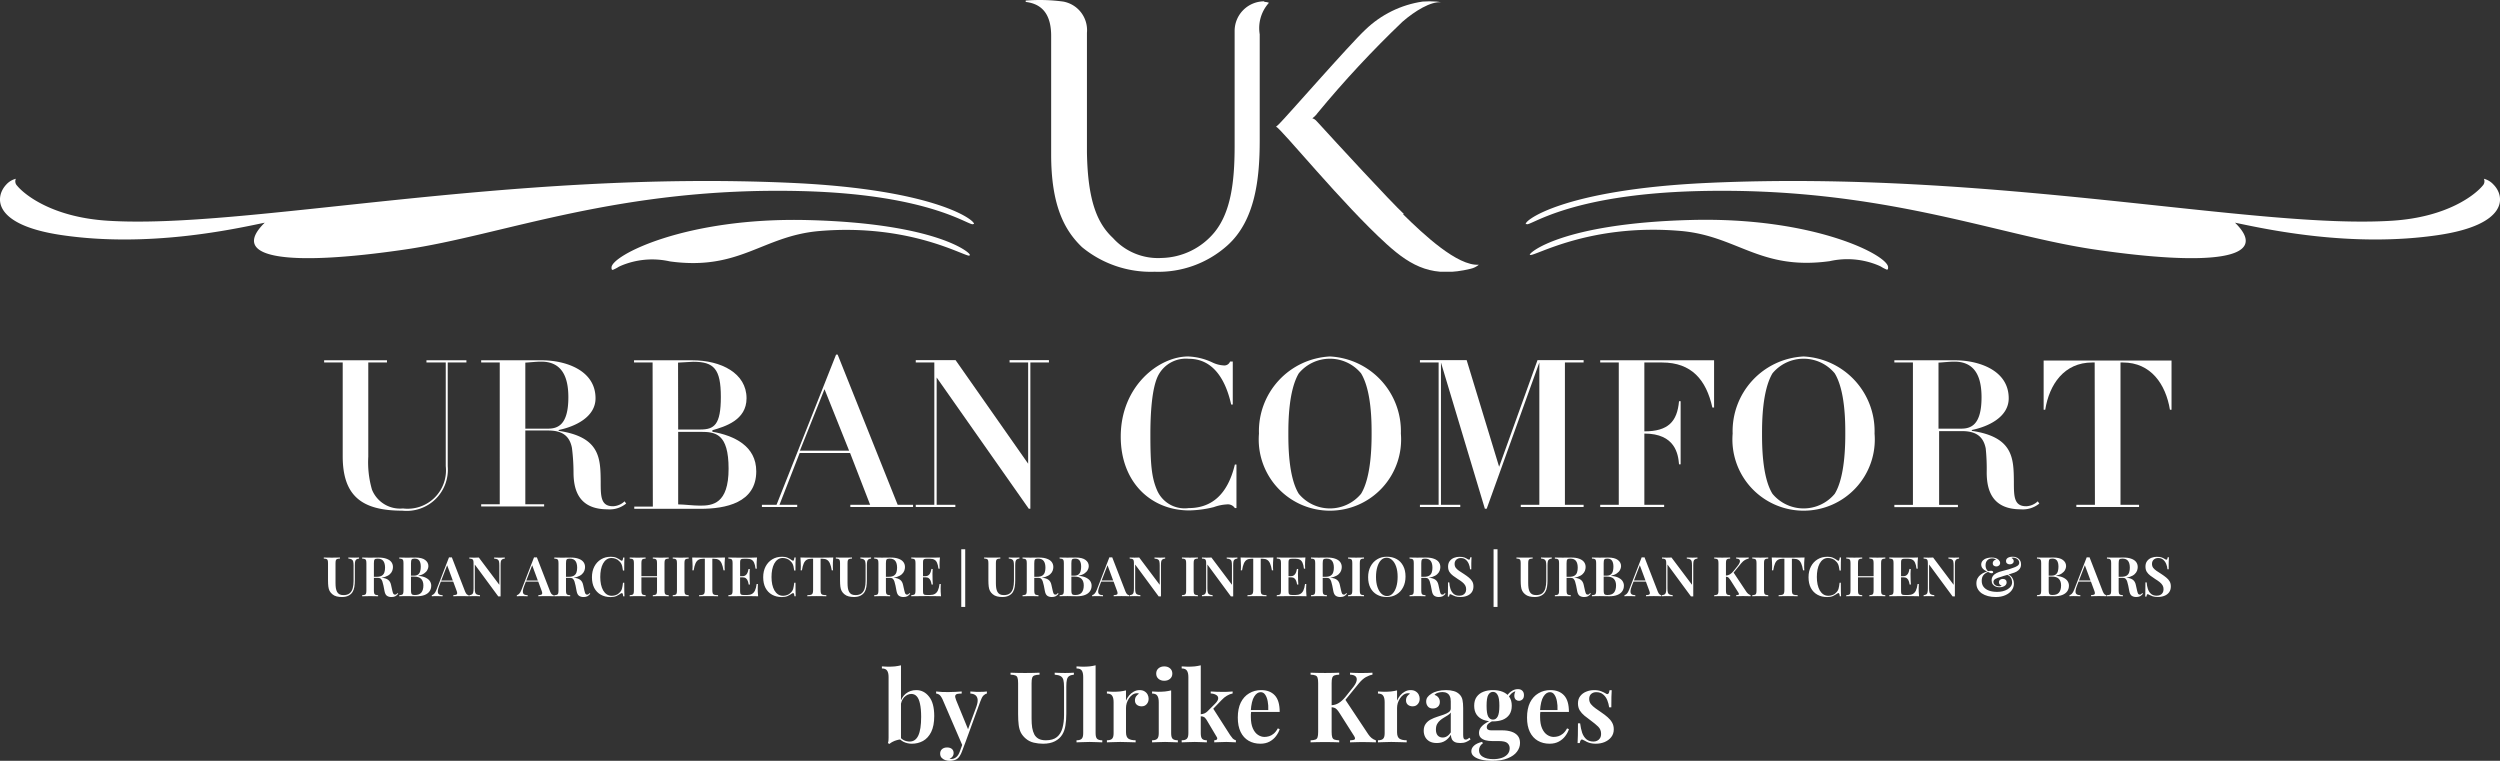
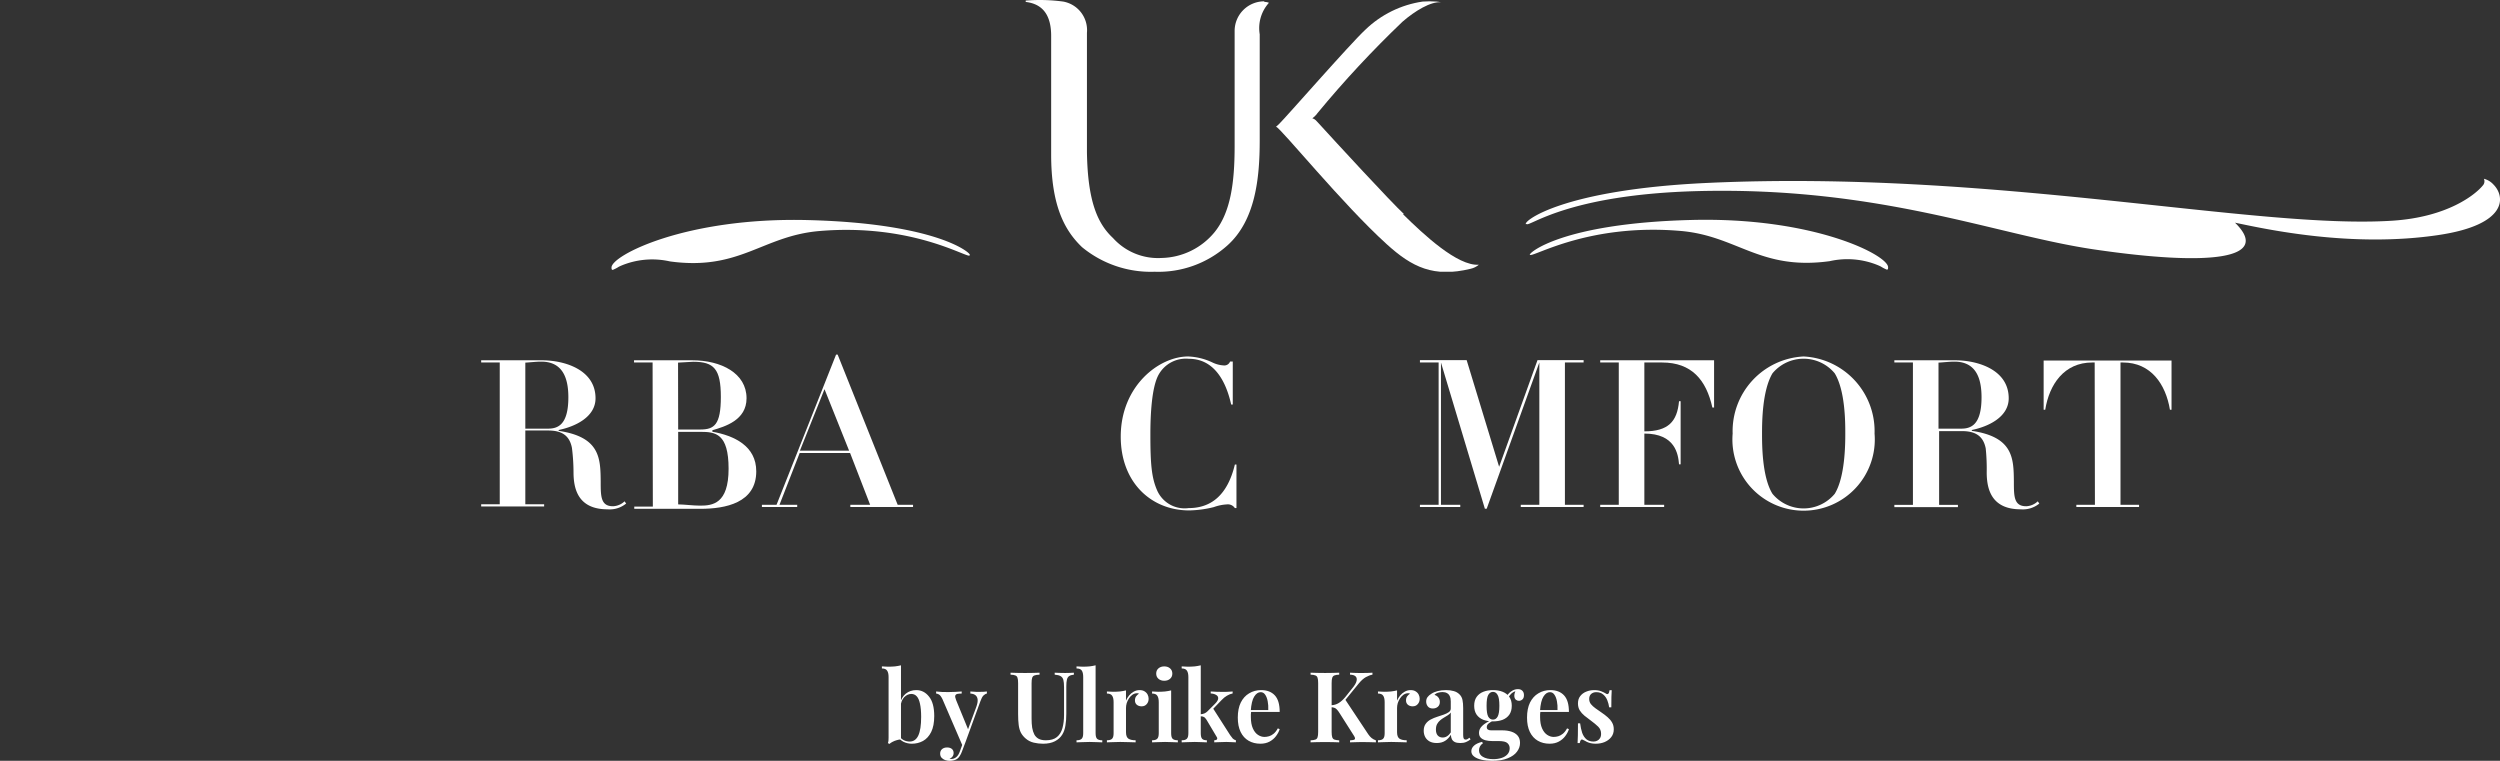
<svg xmlns="http://www.w3.org/2000/svg" width="203.3" height="61.871" data-name="Ebene 1" version="1.1" viewBox="0 0 203.3 61.871">
  <rect x="0" y="0" width="203.3" height="61.871" fill="#333333" stroke="none" />
  <defs>
    <style>.cls-1{fill:none;}.cls-2{clip-path:url(#clip-path);}.cls-3{clip-path:url(#clip-path-3);}.cls-4{fill:#fff;}.cls-5{fill:#fff;}.cls-6{fill:#fff;fill-rule:evenodd;}</style>
    <clipPath id="clip-path">
      <rect class="cls-1" x="115.51" y="7.67" width="16.49" height="22.01" />
    </clipPath>
    <clipPath id="clip-path-3">
      <path class="cls-1" d="m125.84 25c1.69 1.66 4.43 4.23 6.17 4.11a1.57 1.57 0 0 1-0.67 0.33c-3 0.73-4.75-0.12-6.82-2-3.57-3.23-8.57-9.39-9-9.56a2.09 2.09 0 0 0 0.26-0.23c0.54-0.52 5.76-6.5 7-7.65a8.47 8.47 0 0 1 4.66-2.29 7.75 7.75 0 0 1 1.13 0 2.62 2.62 0 0 1 0.37 0.06c-0.82-0.09-2.13 0.7-3.14 1.58a85.53 85.53 0 0 0-6.91 7.43l-0.1 0.13a1.71 1.71 0 0 1-0.32 0.29 0.66 0.66 0 0 1 0.28 0.16s0.13 0.14 0.17 0.18c1.45 1.59 5.93 6.46 7 7.45" />
    </clipPath>
  </defs>
  <title>Zeichenfläche 1</title>
  <g class="cls-2" transform="translate(-11.751 -7.582)" clip-path="url(#clip-path)" fill="#fff">
    <g class="cls-2" clip-path="url(#clip-path)" fill="#fff">
      <g class="cls-3" clip-path="url(#clip-path-3)" fill="#fff">
        <rect class="cls-4" x="115.51" y="7.63" width="16.49" height="22.51" fill="#fff" />
      </g>
    </g>
  </g>
  <path class="cls-5" d="m102.82 0.158a0.9 0.9 0 0 1 0.37 0.07 3.07 3.07 0 0 0-0.75 2.56v8.63c0 3.08-0.35 6.52-2.65 8.56a8.4 8.4 0 0 1-5.9 2.12 8.8 8.8 0 0 1-5.9-2c-1.41-1.35-2.51-3.36-2.51-7.53v-9.65c0-1.61-0.62-2.59-2.07-2.76v-0.11a14.1 14.1 0 0 1 3.05 0.08 2.36 2.36 0 0 1 1.93 2.54v9.69c0.06 4.1 0.9 5.86 2.12 7a4.93 4.93 0 0 0 3.95 1.62 5.73 5.73 0 0 0 4.31-2.1c1.3-1.61 1.63-4 1.63-7v-9.4a2.41 2.41 0 0 1 2.41-2.37" fill="#fff" />
  <path class="cls-6" d="m106.85 9.718 0.18 0.19-0.17-0.18zm0.15-0.59-0.1 0.12 0.1-0.12" fill="#fff" />
  <path class="cls-5" d="m78.859 20.738c0.18-0.09-2.51-2.57-13.13-2.84-10-0.26-16.07 2.91-16 3.87 0 0.08 0 0.18 0.1 0.18a3 3 0 0 0 0.5-0.26l0.15-0.07a6.53 6.53 0 0 1 4-0.36c5.69 0.78 7.5-2.07 12.15-2.47 7.42-0.63 11.87 2.12 12.21 2" fill="#fff" />
-   <path class="cls-5" d="m79.199 18.228c0.18-0.26-3-2.8-14.7-3.35-23.41-1.09-44.57 3.79-55.76 3.07-4.52-0.29-6.77-2.14-7.35-2.85a0.5 0.5 0 0 1-0.1-0.56 1.56 1.56 0 0 0-0.77 0.46c-0.95 1-1.16 3.27 4.43 4.11 7.08 1.06 14-0.46 16.58-1-3 2.94 1.94 3.57 11.42 2.18 8-1.17 17.35-5.11 32.2-4.75 10.83 0.27 13.82 3 14 2.67" fill="#fff" />
  <path class="cls-5" d="m124.41 20.728c-0.18-0.09 2.51-2.57 13.13-2.84 10-0.26 16.07 2.9 16 3.86 0 0.08 0 0.18-0.1 0.18a3 3 0 0 1-0.5-0.26l-0.15-0.07a6.53 6.53 0 0 0-4-0.36c-5.69 0.78-7.5-2.07-12.15-2.46-7.42-0.63-11.87 2.11-12.21 1.95" fill="#fff" />
  <path class="cls-5" d="m124.08 18.228c-0.18-0.26 3-2.8 14.7-3.35 23.41-1.09 44.57 3.79 55.76 3.07 4.52-0.29 6.77-2.14 7.35-2.85a0.5 0.5 0 0 0 0.1-0.56 1.56 1.56 0 0 1 0.77 0.46c1 1 1.16 3.27-4.43 4.11-7.08 1.06-14-0.46-16.58-1 3 2.94-1.95 3.57-11.42 2.18-8-1.17-17.35-5.11-32.2-4.75-10.83 0.27-13.82 3-14 2.67" fill="#fff" />
  <g transform="translate(-11.751 -7.582)" fill="#fff">
-     <path class="cls-4" d="m41.7 44.72a8 8 0 0 0 0.3 2.68 2.46 2.46 0 0 0 2.52 1.53 3.12 3.12 0 0 0 3.48-3.44v-8.43h-1.57v-0.18h3.25v0.18h-1.52v8.43a3.35 3.35 0 0 1-3.69 3.62c-3.29 0-4.85-1.19-4.85-4.43v-7.62h-1.51v-0.18h5.11v0.18h-1.52z" />
    <path class="cls-4" d="m52.39 37.06h-1.51v-0.18h4.92c1.91 0 4.38 0.79 4.38 3.09 0 1.54-1.68 2.31-3 2.58v0.07c3.39 0.5 3.4 2.25 3.42 4.13 0 1.19 0 2 1 2a1.45 1.45 0 0 0 0.94-0.4l0.13 0.18a2.11 2.11 0 0 1-1.51 0.47c-2.28 0-2.77-1.49-2.77-3a16.29 16.29 0 0 0-0.13-2c-0.22-1.14-1-1.41-1.95-1.41h-1.84v6h1.53v0.18h-5.12v-0.18h1.51zm2.08 5.38h1.84c0.8 0 1.66-0.3 1.66-2.55 0-1.58-0.47-2.9-2.21-2.9-0.42 0-1 0.07-1.29 0.08z" />
    <path class="cls-4" d="m64.82 37.06h-1.51v-0.18h4.72c2.38 0 4.43 1.06 4.43 3.09 0 1.79-1.76 2.3-2.78 2.6v0.12c1.78 0.32 3.57 1.16 3.57 3.22 0 2.57-2.5 3.05-4.56 3.05h-5.36v-0.18h1.51zm2.08 5.45h1.79c1.14 0 1.68-0.37 1.68-2.65s-0.56-2.86-2.25-2.86l-1.23 0.07zm0 6.09c0.44 0 1.24 0.1 1.78 0.1 1 0 2.32-0.13 2.32-3s-1.07-3-2.28-3h-1.82z" />
    <path class="cls-4" d="m79.74 36.42h0.13l4.88 12.21h1.25v0.18h-5.1v-0.18h1.61l-1.63-4.21h-4.1l-1.64 4.21h1.44v0.18h-2.87v-0.18h1.19zm1.06 7.81-2-5-2 5z" />
-     <polygon class="cls-4" points="86.22 36.87 89.46 36.87 95.36 45.29 95.36 37.06 93.85 37.06 93.85 36.87 97.05 36.87 97.05 37.06 95.54 37.06 95.54 48.95 95.41 48.95 87.92 38.28 87.92 48.63 89.44 48.63 89.44 48.81 86.22 48.81 86.22 48.63 87.73 48.63 87.73 37.06 86.22 37.06" />
    <path class="cls-4" d="m112 40.48h-0.13c-0.4-1.81-1.34-3.72-3.44-3.72a2.53 2.53 0 0 0-2.43 1.24c-0.6 1-0.7 3.35-0.7 4.91 0 2.43 0.1 3.51 0.54 4.53a2.44 2.44 0 0 0 2.57 1.46c1.78 0 3.15-1 3.76-3.54h0.13v3.54h-0.13a0.68 0.68 0 0 0-0.65-0.3 3.67 3.67 0 0 0-1.06 0.22 8.94 8.94 0 0 1-2 0.27c-3.1 0-5.57-2.28-5.57-6 0-4.13 3.12-6.52 5.48-6.52a5.06 5.06 0 0 1 2 0.5 2.41 2.41 0 0 0 0.91 0.23 0.49 0.49 0 0 0 0.5-0.32h0.22z" />
-     <path class="cls-4" d="m119.9 36.57a6.08 6.08 0 0 1 5.77 6.27 5.79 5.79 0 1 1-11.54 0 6.08 6.08 0 0 1 5.77-6.27m-2.53 11.17a3.29 3.29 0 0 0 5.06 0c0.84-1.36 0.86-4 0.86-4.9s0-3.49-0.86-4.9a3.29 3.29 0 0 0-5.06 0c-0.84 1.41-0.85 4-0.85 4.9s0 3.54 0.85 4.9" />
    <polygon class="cls-4" points="127.22 36.87 131.02 36.87 133.66 45.54 136.78 36.87 140.53 36.87 140.53 37.06 139.01 37.06 139.01 48.63 140.53 48.63 140.53 48.81 135.42 48.81 135.42 48.63 136.93 48.63 136.93 37.06 132.65 48.95 132.5 48.95 128.93 37.06 128.93 48.63 130.5 48.63 130.5 48.81 127.22 48.81 127.22 48.63 128.74 48.63 128.74 37.06 127.22 37.06" />
    <path class="cls-4" d="m143.39 37.06h-1.51v-0.18h9.26v3.84h-0.14c-0.5-2.25-1.69-3.66-4.09-3.66h-1.44v5.6c1.95 0 2.67-0.8 2.82-2.45h0.13v5.13h-0.13c-0.07-0.82-0.3-2.5-2.82-2.5v5.79h1.61v0.18h-5.2v-0.18h1.51z" />
    <path class="cls-4" d="m158.42 36.57a6.08 6.08 0 0 1 5.77 6.27 5.79 5.79 0 1 1-11.54 0 6.08 6.08 0 0 1 5.77-6.27m-2.53 11.17a3.29 3.29 0 0 0 5.06 0c0.84-1.36 0.86-4 0.86-4.9s0-3.49-0.86-4.9a3.29 3.29 0 0 0-5.06 0c-0.84 1.41-0.85 4-0.85 4.9s0 3.54 0.85 4.9" />
    <path class="cls-4" d="m167.31 37.06h-1.51v-0.18h4.92c1.91 0 4.38 0.79 4.38 3.09 0 1.54-1.68 2.31-3 2.58v0.07c3.39 0.5 3.4 2.25 3.42 4.13 0 1.19 0 2 1 2a1.45 1.45 0 0 0 0.94-0.4l0.13 0.18a2.12 2.12 0 0 1-1.51 0.47c-2.28 0-2.77-1.49-2.77-3a16.29 16.29 0 0 0-0.08-1.95c-0.22-1.14-1-1.41-1.95-1.41h-1.84v6h1.53v0.18h-5.17v-0.18h1.51zm2.08 5.38h1.84c0.8 0 1.66-0.3 1.66-2.55 0-1.58-0.47-2.9-2.21-2.9-0.42 0-1 0.07-1.29 0.08z" />
    <path class="cls-4" d="m182.09 37.06h-0.2c-2.28 0-3.49 1.78-3.82 3.84h-0.13v-4h10.4v4h-0.13c-0.34-2.06-1.54-3.84-3.82-3.84h-0.2v11.57h1.51v0.18h-5.1v-0.18h1.51z" />
  </g>
-   <path d="m29.199 45.336v0.089q-0.143 0.013-0.218 0.067-0.071 0.049-0.098 0.16-0.027 0.107-0.027 0.307v1.234q0 0.298-0.04 0.534-0.036 0.236-0.143 0.41-0.111 0.187-0.334 0.303-0.218 0.111-0.534 0.111-0.214 0-0.423-0.049-0.205-0.049-0.361-0.183-0.138-0.116-0.218-0.263-0.076-0.147-0.102-0.352-0.027-0.209-0.027-0.499v-1.398q0-0.165-0.027-0.24-0.022-0.08-0.098-0.107-0.071-0.031-0.218-0.036v-0.089q0.111 0.004 0.285 0.009 0.174 0.004 0.374 0.004 0.183 0 0.361-0.004t0.294-0.009v0.089q-0.151 0.004-0.232 0.036-0.076 0.027-0.102 0.107-0.027 0.076-0.027 0.24v1.612q0 0.223 0.027 0.405 0.031 0.178 0.098 0.307 0.071 0.129 0.196 0.196 0.129 0.067 0.325 0.067 0.325 0 0.503-0.147t0.249-0.41 0.071-0.597v-1.247q0-0.218-0.031-0.334t-0.125-0.169q-0.089-0.053-0.267-0.067v-0.089q0.085 0.004 0.218 0.009 0.138 0.004 0.254 0.004 0.111 0 0.218-0.004 0.111-0.004 0.178-0.009zm0.254 0q0.111 0.004 0.285 0.009 0.174 0.004 0.347 0.004 0.218 0 0.414-0.004 0.196-0.004 0.276-0.004 0.401 0 0.659 0.098 0.263 0.094 0.392 0.267t0.129 0.41q0 0.147-0.058 0.303-0.058 0.151-0.2 0.281t-0.392 0.214q-0.245 0.08-0.628 0.08h-0.428v-0.089h0.383q0.281 0 0.428-0.098 0.151-0.102 0.2-0.267 0.053-0.169 0.053-0.374 0-0.352-0.138-0.543-0.138-0.196-0.477-0.196-0.183 0-0.24 0.076-0.053 0.076-0.053 0.307v2.209q0 0.16 0.027 0.24 0.027 0.08 0.098 0.107 0.076 0.027 0.218 0.036v0.089q-0.111-0.009-0.285-0.009-0.174-0.004-0.352-0.004-0.2 0-0.374 0.004-0.174 0-0.285 0.009v-0.089q0.147-0.009 0.218-0.036 0.076-0.027 0.098-0.107 0.027-0.08 0.027-0.24v-2.209q0-0.165-0.027-0.24-0.022-0.08-0.098-0.107-0.071-0.031-0.218-0.036zm0.797 1.581q0.209 0.009 0.347 0.022 0.143 0.009 0.24 0.018 0.102 0.009 0.183 0.022 0.37 0.036 0.543 0.174 0.178 0.134 0.236 0.41l0.102 0.459q0.04 0.183 0.085 0.263 0.049 0.076 0.138 0.071 0.062 0 0.107-0.031 0.045-0.036 0.089-0.094l0.062 0.053q-0.111 0.138-0.236 0.205-0.125 0.062-0.316 0.062-0.214 0-0.361-0.098-0.147-0.102-0.2-0.383l-0.085-0.445q-0.036-0.187-0.085-0.33-0.045-0.143-0.125-0.223t-0.236-0.08h-0.481zm2.218-1.581q0.111 0.004 0.285 0.009 0.174 0.004 0.347 0.004 0.218 0 0.414-0.004t0.276-0.004q0.526 0 0.784 0.196 0.263 0.196 0.263 0.503 0 0.156-0.085 0.312-0.08 0.156-0.263 0.281-0.178 0.125-0.468 0.187v0.009q0.392 0.036 0.619 0.16 0.232 0.12 0.33 0.289 0.098 0.165 0.098 0.347 0 0.272-0.143 0.468-0.138 0.192-0.401 0.294-0.263 0.102-0.632 0.102-0.098 0-0.298-0.004-0.2-0.009-0.485-0.009-0.183 0-0.356 0.004-0.174 0-0.285 0.009v-0.089q0.147-0.009 0.218-0.036 0.076-0.027 0.098-0.107 0.027-0.08 0.027-0.24v-2.209q0-0.165-0.027-0.24-0.022-0.08-0.098-0.107-0.071-0.031-0.218-0.036zm1.247 0.089q-0.183 0-0.24 0.076-0.053 0.076-0.053 0.307v2.209q0 0.156 0.027 0.236 0.027 0.08 0.094 0.107t0.196 0.027q0.365 0 0.526-0.2 0.165-0.205 0.165-0.579 0-0.343-0.178-0.53-0.174-0.187-0.579-0.187h-0.405t0-0.036q0-0.04 0-0.04h0.383q0.227 0 0.352-0.098 0.125-0.102 0.169-0.267 0.045-0.169 0.045-0.361 0-0.33-0.116-0.494-0.116-0.169-0.383-0.169zm3.029-0.102 1.082 2.792q0.067 0.16 0.143 0.223 0.08 0.058 0.147 0.062v0.089q-0.116-0.009-0.281-0.009-0.16-0.004-0.33-0.004-0.196 0-0.365 0.004-0.169 0-0.276 0.009v-0.089q0.227-0.009 0.289-0.076 0.062-0.071-0.027-0.298l-0.784-2.115 0.08-0.098-0.713 1.848q-0.085 0.223-0.102 0.365t0.022 0.223 0.134 0.116q0.094 0.031 0.232 0.036v0.089q-0.143-0.009-0.276-0.009-0.134-0.004-0.267-0.004-0.098 0-0.187 0.004-0.085 0-0.151 0.009v-0.089q0.098-0.022 0.192-0.116 0.098-0.094 0.187-0.325l1.02-2.636q0.053 0.004 0.116 0.004t0.116-0.004zm0.387 1.884v0.089h-1.327l0.045-0.089zm3.919-1.871v0.089q-0.143 0.013-0.218 0.067-0.076 0.049-0.102 0.16-0.022 0.107-0.022 0.307v2.543q-0.04-0.004-0.089-0.004-0.045 0-0.098 0.004l-1.911-2.596v1.924q0 0.214 0.027 0.334 0.027 0.116 0.116 0.169 0.094 0.049 0.281 0.067v0.089q-0.085-0.009-0.218-0.009-0.134-0.004-0.254-0.004-0.107 0-0.218 0.004-0.107 0-0.178 0.009v-0.089q0.147-0.018 0.218-0.067 0.076-0.049 0.098-0.16 0.027-0.111 0.027-0.307v-2.058q0-0.165-0.027-0.24-0.022-0.08-0.098-0.107-0.071-0.031-0.218-0.036v-0.089q0.071 0.004 0.178 0.009 0.111 0.004 0.218 0.004 0.102 0 0.2-0.004t0.174-0.009l1.67 2.222v-1.563q0-0.218-0.027-0.334t-0.116-0.169-0.281-0.067v-0.089q0.085 0.004 0.218 0.009 0.138 0.004 0.254 0.004 0.111 0 0.218-0.004 0.111-0.004 0.178-0.009zm2.609-0.013 1.082 2.792q0.067 0.16 0.143 0.223 0.08 0.058 0.147 0.062v0.089q-0.116-0.009-0.281-0.009-0.16-0.004-0.33-0.004-0.196 0-0.365 0.004-0.169 0-0.276 0.009v-0.089q0.227-0.009 0.289-0.076 0.062-0.071-0.027-0.298l-0.784-2.115 0.08-0.098-0.713 1.848q-0.085 0.223-0.102 0.365t0.022 0.223 0.134 0.116q0.094 0.031 0.232 0.036v0.089q-0.143-0.009-0.276-0.009-0.134-0.004-0.267-0.004-0.098 0-0.187 0.004-0.085 0-0.151 0.009v-0.089q0.098-0.022 0.192-0.116 0.098-0.094 0.187-0.325l1.02-2.636q0.053 0.004 0.116 0.004t0.116-0.004zm0.387 1.884v0.089h-1.327l0.045-0.089zm1.029-1.871q0.111 0.004 0.285 0.009 0.174 0.004 0.347 0.004 0.218 0 0.414-0.004 0.196-0.004 0.276-0.004 0.401 0 0.659 0.098 0.263 0.094 0.392 0.267t0.129 0.41q0 0.147-0.058 0.303-0.058 0.151-0.2 0.281t-0.392 0.214q-0.245 0.08-0.628 0.08h-0.428v-0.089h0.383q0.281 0 0.428-0.098 0.151-0.102 0.2-0.267 0.053-0.169 0.053-0.374 0-0.352-0.138-0.543-0.138-0.196-0.477-0.196-0.183 0-0.24 0.076-0.053 0.076-0.053 0.307v2.209q0 0.16 0.027 0.24 0.027 0.08 0.098 0.107 0.076 0.027 0.218 0.036v0.089q-0.111-0.009-0.285-0.009-0.174-0.004-0.352-0.004-0.2 0-0.374 0.004-0.174 0-0.285 0.009v-0.089q0.147-0.009 0.218-0.036 0.076-0.027 0.098-0.107 0.027-0.08 0.027-0.24v-2.209q0-0.165-0.027-0.24-0.022-0.08-0.098-0.107-0.071-0.031-0.218-0.036zm0.797 1.581q0.209 0.009 0.347 0.022 0.143 0.009 0.24 0.018 0.102 0.009 0.183 0.022 0.37 0.036 0.543 0.174 0.178 0.134 0.236 0.41l0.102 0.459q0.04 0.183 0.085 0.263 0.049 0.076 0.138 0.071 0.062 0 0.107-0.031 0.045-0.036 0.089-0.094l0.062 0.053q-0.111 0.138-0.236 0.205-0.125 0.062-0.316 0.062-0.214 0-0.361-0.098-0.147-0.102-0.2-0.383l-0.085-0.445q-0.036-0.187-0.085-0.33-0.045-0.143-0.125-0.223t-0.236-0.08h-0.481zm3.785-1.643q0.294 0 0.481 0.089 0.192 0.085 0.338 0.2 0.089 0.067 0.134 0.018 0.049-0.053 0.067-0.245h0.102q-0.009 0.169-0.013 0.414-0.004 0.245-0.004 0.646h-0.102q-0.027-0.2-0.058-0.334-0.031-0.138-0.089-0.236-0.053-0.098-0.151-0.187-0.12-0.134-0.289-0.196-0.165-0.067-0.347-0.067-0.232 0-0.405 0.125-0.169 0.12-0.285 0.334-0.111 0.209-0.169 0.49-0.053 0.281-0.053 0.597 0 0.325 0.058 0.606 0.062 0.276 0.178 0.485 0.12 0.205 0.294 0.321 0.178 0.116 0.41 0.116 0.165 0 0.338-0.062t0.285-0.192q0.147-0.134 0.2-0.316 0.053-0.187 0.085-0.494h0.102q0 0.419 0.004 0.677 0.004 0.254 0.013 0.428h-0.102q-0.018-0.192-0.062-0.24-0.04-0.049-0.138 0.013-0.165 0.116-0.352 0.205-0.183 0.085-0.472 0.085-0.454 0-0.797-0.192-0.343-0.192-0.534-0.552-0.187-0.361-0.187-0.868 0-0.499 0.196-0.873t0.539-0.583 0.788-0.209zm3.429 3.215v-0.089q0.147-0.009 0.218-0.036 0.076-0.027 0.098-0.107 0.027-0.08 0.027-0.24v-2.209q0-0.165-0.027-0.24-0.022-0.08-0.098-0.107-0.071-0.031-0.218-0.036v-0.089q0.12 0.004 0.298 0.009 0.178 0.004 0.356 0.004 0.196 0 0.365-0.004 0.174-0.004 0.276-0.009v0.089q-0.143 0.004-0.218 0.036-0.071 0.027-0.098 0.107-0.027 0.076-0.027 0.24v2.209q0 0.16 0.027 0.24 0.027 0.08 0.098 0.107 0.076 0.027 0.218 0.036v0.089q-0.102-0.009-0.276-0.009-0.169-0.004-0.365-0.004-0.178 0-0.356 0.004-0.178 0-0.298 0.009zm-1.879 0v-0.089q0.147-0.009 0.218-0.036 0.076-0.027 0.098-0.107 0.027-0.08 0.027-0.24v-2.209q0-0.165-0.027-0.24-0.022-0.08-0.098-0.107-0.071-0.031-0.218-0.036v-0.089q0.111 0.004 0.285 0.009 0.174 0.004 0.374 0.004 0.178 0 0.352-0.004 0.174-0.004 0.285-0.009v0.089q-0.143 0.004-0.218 0.036-0.071 0.027-0.098 0.107-0.027 0.076-0.027 0.24v2.209q0 0.16 0.027 0.24 0.027 0.08 0.098 0.107 0.076 0.027 0.218 0.036v0.089q-0.111-0.009-0.285-0.009-0.174-0.004-0.352-0.004-0.2 0-0.374 0.004-0.174 0-0.285 0.009zm0.708-1.541v-0.089h1.759v0.089zm4.088-1.612v0.089q-0.143 0.004-0.218 0.036-0.071 0.027-0.098 0.107-0.027 0.076-0.027 0.24v2.209q0 0.16 0.027 0.24 0.027 0.08 0.098 0.107 0.076 0.027 0.218 0.036v0.089q-0.111-0.009-0.285-0.009-0.174-0.004-0.352-0.004-0.2 0-0.374 0.004-0.174 0-0.285 0.009v-0.089q0.147-0.009 0.218-0.036 0.076-0.027 0.098-0.107 0.027-0.08 0.027-0.24v-2.209q0-0.165-0.027-0.24-0.022-0.08-0.098-0.107-0.071-0.031-0.218-0.036v-0.089q0.111 0.004 0.285 0.009 0.174 0.004 0.374 0.004 0.178 0 0.352-0.004t0.285-0.009zm2.953 0q-0.018 0.205-0.027 0.401-0.004 0.192-0.004 0.294t0.004 0.192 0.009 0.156h-0.102q-0.062-0.356-0.151-0.557-0.089-0.205-0.236-0.294-0.143-0.089-0.379-0.089h-0.143v2.538q0 0.183 0.031 0.272 0.036 0.089 0.138 0.12 0.102 0.027 0.298 0.031v0.089q-0.134-0.009-0.347-0.009-0.214-0.004-0.436-0.004-0.232 0-0.436 0.004-0.2 0-0.325 0.009v-0.089q0.192-0.004 0.294-0.031 0.102-0.031 0.138-0.12t0.036-0.272v-2.538h-0.147q-0.232 0-0.379 0.089t-0.236 0.294q-0.089 0.2-0.147 0.557h-0.102q0.009-0.067 0.009-0.156 0.004-0.089 0.004-0.192t-0.009-0.294q-0.004-0.196-0.022-0.401 0.196 0.004 0.432 0.009 0.236 0.004 0.472 0.004t0.432 0q0.192 0 0.428 0t0.472-0.004 0.432-0.009zm2.605 0q-0.018 0.183-0.027 0.356-0.004 0.169-0.004 0.258 0 0.085 0.004 0.165 0.004 0.076 0.009 0.129h-0.102q-0.036-0.307-0.116-0.481-0.08-0.178-0.218-0.249-0.134-0.076-0.352-0.076h-0.245q-0.134 0-0.205 0.022t-0.098 0.094q-0.022 0.071-0.022 0.218v2.28q0 0.143 0.022 0.218 0.027 0.071 0.098 0.094 0.071 0.022 0.205 0.022h0.254q0.227 0 0.379-0.085 0.156-0.085 0.249-0.276 0.094-0.196 0.138-0.534h0.102q-0.013 0.138-0.013 0.356 0 0.094 0.004 0.272 0.009 0.178 0.027 0.37-0.227-0.009-0.512-0.009-0.285-0.004-0.508-0.004-0.102 0-0.272 0-0.165 0-0.361 0.004-0.192 0-0.392 0.004-0.196 0-0.374 0.004v-0.089q0.147-0.009 0.218-0.036 0.076-0.027 0.098-0.107 0.027-0.08 0.027-0.24v-2.209q0-0.165-0.027-0.24-0.022-0.08-0.098-0.107-0.071-0.031-0.218-0.036v-0.089q0.178 0.004 0.374 0.009 0.2 0 0.392 0.004 0.196 0 0.361 0 0.169 0 0.272 0 0.205 0 0.463 0 0.263-0.004 0.468-0.013zm-0.717 1.523t0 0.045q0 0.045 0 0.045h-0.793t0-0.045q0-0.045 0-0.045zm0.129-0.588q-0.018 0.254-0.018 0.387 0.004 0.134 0.004 0.245t0.004 0.245 0.022 0.387h-0.102q-0.022-0.151-0.071-0.285-0.045-0.138-0.147-0.218-0.098-0.085-0.285-0.085v-0.089q0.138 0 0.223-0.058 0.089-0.058 0.143-0.147 0.053-0.094 0.08-0.192 0.031-0.102 0.045-0.192zm2.61-0.998q0.294 0 0.481 0.089 0.192 0.085 0.338 0.2 0.089 0.067 0.134 0.018 0.049-0.053 0.067-0.245h0.102q-0.009 0.169-0.013 0.414-0.004 0.245-0.004 0.646h-0.102q-0.027-0.2-0.058-0.334-0.031-0.138-0.089-0.236-0.053-0.098-0.151-0.187-0.12-0.134-0.289-0.196-0.165-0.067-0.347-0.067-0.232 0-0.405 0.125-0.169 0.12-0.285 0.334-0.111 0.209-0.169 0.49-0.053 0.281-0.053 0.597 0 0.325 0.058 0.606 0.062 0.276 0.178 0.485 0.12 0.205 0.294 0.321 0.178 0.116 0.41 0.116 0.165 0 0.338-0.062t0.285-0.192q0.147-0.134 0.2-0.316 0.053-0.187 0.085-0.494h0.102q0 0.419 0.004 0.677 0.004 0.254 0.013 0.428h-0.102q-0.018-0.192-0.062-0.24-0.04-0.049-0.138 0.013-0.165 0.116-0.352 0.205-0.183 0.085-0.472 0.085-0.454 0-0.797-0.192t-0.534-0.552q-0.187-0.361-0.187-0.868 0-0.499 0.196-0.873t0.539-0.583q0.343-0.209 0.788-0.209zm4.177 0.062q-0.018 0.205-0.027 0.401-0.004 0.192-0.004 0.294t0.004 0.192 0.009 0.156h-0.102q-0.062-0.356-0.151-0.557-0.089-0.205-0.236-0.294-0.143-0.089-0.379-0.089h-0.143v2.538q0 0.183 0.031 0.272 0.036 0.089 0.138 0.12 0.102 0.027 0.298 0.031v0.089q-0.134-0.009-0.347-0.009-0.214-0.004-0.436-0.004-0.232 0-0.436 0.004-0.2 0-0.325 0.009v-0.089q0.192-0.004 0.294-0.031 0.102-0.031 0.138-0.12t0.036-0.272v-2.538h-0.147q-0.232 0-0.379 0.089t-0.236 0.294q-0.089 0.2-0.147 0.557h-0.102q0.009-0.067 0.009-0.156 0.004-0.089 0.004-0.192t-0.009-0.294q-0.004-0.196-0.022-0.401 0.196 0.004 0.432 0.009 0.236 0.004 0.472 0.004t0.432 0q0.192 0 0.428 0t0.472-0.004 0.432-0.009zm3.077 0v0.089q-0.143 0.013-0.218 0.067-0.071 0.049-0.098 0.16-0.027 0.107-0.027 0.307v1.234q0 0.298-0.04 0.534-0.036 0.236-0.143 0.41-0.111 0.187-0.334 0.303-0.218 0.111-0.534 0.111-0.214 0-0.423-0.049-0.205-0.049-0.361-0.183-0.138-0.116-0.218-0.263-0.076-0.147-0.102-0.352-0.027-0.209-0.027-0.499v-1.398q0-0.165-0.027-0.24-0.022-0.08-0.098-0.107-0.071-0.031-0.218-0.036v-0.089q0.111 0.004 0.285 0.009 0.174 0.004 0.374 0.004 0.183 0 0.361-0.004t0.294-0.009v0.089q-0.151 0.004-0.232 0.036-0.076 0.027-0.102 0.107-0.027 0.076-0.027 0.24v1.612q0 0.223 0.027 0.405 0.031 0.178 0.098 0.307 0.071 0.129 0.196 0.196 0.129 0.067 0.325 0.067 0.325 0 0.503-0.147t0.249-0.41 0.071-0.597v-1.247q0-0.218-0.031-0.334-0.031-0.116-0.125-0.169-0.089-0.053-0.267-0.067v-0.089q0.085 0.004 0.218 0.009 0.138 0.004 0.254 0.004 0.111 0 0.218-0.004 0.111-0.004 0.178-0.009zm0.254 0q0.111 0.004 0.285 0.009 0.174 0.004 0.347 0.004 0.218 0 0.414-0.004t0.276-0.004q0.401 0 0.659 0.098 0.263 0.094 0.392 0.267t0.129 0.41q0 0.147-0.058 0.303-0.058 0.151-0.2 0.281t-0.392 0.214q-0.245 0.08-0.628 0.08h-0.428v-0.089h0.383q0.281 0 0.428-0.098 0.151-0.102 0.2-0.267 0.053-0.169 0.053-0.374 0-0.352-0.138-0.543-0.138-0.196-0.477-0.196-0.183 0-0.24 0.076-0.053 0.076-0.053 0.307v2.209q0 0.16 0.027 0.24 0.027 0.08 0.098 0.107 0.076 0.027 0.218 0.036v0.089q-0.111-0.009-0.285-0.009-0.174-0.004-0.352-0.004-0.2 0-0.374 0.004-0.174 0-0.285 0.009v-0.089q0.147-0.009 0.218-0.036 0.076-0.027 0.098-0.107 0.027-0.08 0.027-0.24v-2.209q0-0.165-0.027-0.24-0.022-0.08-0.098-0.107-0.071-0.031-0.218-0.036zm0.797 1.581q0.209 0.009 0.347 0.022 0.143 0.009 0.24 0.018 0.102 0.009 0.183 0.022 0.37 0.036 0.543 0.174 0.178 0.134 0.236 0.41l0.102 0.459q0.04 0.183 0.085 0.263 0.049 0.076 0.138 0.071 0.062 0 0.107-0.031 0.045-0.036 0.089-0.094l0.062 0.053q-0.111 0.138-0.236 0.205-0.125 0.062-0.316 0.062-0.214 0-0.361-0.098-0.147-0.102-0.2-0.383l-0.085-0.445q-0.036-0.187-0.085-0.33-0.045-0.143-0.125-0.223-0.08-0.08-0.236-0.08h-0.481zm4.547-1.581q-0.018 0.183-0.027 0.356-0.004 0.169-0.004 0.258 0 0.085 0.004 0.165 0.004 0.076 0.009 0.129h-0.102q-0.036-0.307-0.116-0.481-0.08-0.178-0.218-0.249-0.134-0.076-0.352-0.076h-0.245q-0.134 0-0.205 0.022t-0.098 0.094q-0.022 0.071-0.022 0.218v2.28q0 0.143 0.022 0.218 0.027 0.071 0.098 0.094 0.071 0.022 0.205 0.022h0.254q0.227 0 0.379-0.085 0.156-0.085 0.249-0.276 0.094-0.196 0.138-0.534h0.102q-0.013 0.138-0.013 0.356 0 0.094 0.004 0.272 0.009 0.178 0.027 0.37-0.227-0.009-0.512-0.009-0.285-0.004-0.508-0.004-0.102 0-0.272 0-0.165 0-0.361 0.004-0.192 0-0.392 0.004-0.196 0-0.374 0.004v-0.089q0.147-0.009 0.218-0.036 0.076-0.027 0.098-0.107 0.027-0.08 0.027-0.24v-2.209q0-0.165-0.027-0.24-0.022-0.08-0.098-0.107-0.071-0.031-0.218-0.036v-0.089q0.178 0.004 0.374 0.009 0.2 0 0.392 0.004 0.196 0 0.361 0 0.169 0 0.272 0 0.205 0 0.463 0 0.263-0.004 0.468-0.013zm-0.717 1.523t0 0.045q0 0.045 0 0.045h-0.793t0-0.045q0-0.045 0-0.045zm0.129-0.588q-0.018 0.254-0.018 0.387 0.004 0.134 0.004 0.245t0.004 0.245 0.022 0.387h-0.102q-0.022-0.151-0.071-0.285-0.045-0.138-0.147-0.218-0.098-0.085-0.285-0.085v-0.089q0.138 0 0.223-0.058 0.089-0.058 0.143-0.147 0.053-0.094 0.08-0.192 0.031-0.102 0.045-0.192zm2.645-1.603v4.689h-0.321v-4.689zm4.409 0.668v0.089q-0.143 0.013-0.218 0.067-0.071 0.049-0.098 0.16-0.027 0.107-0.027 0.307v1.234q0 0.298-0.04 0.534-0.036 0.236-0.143 0.41-0.111 0.187-0.334 0.303-0.218 0.111-0.534 0.111-0.214 0-0.423-0.049-0.205-0.049-0.361-0.183-0.138-0.116-0.218-0.263-0.076-0.147-0.102-0.352-0.027-0.209-0.027-0.499v-1.398q0-0.165-0.027-0.24-0.022-0.08-0.098-0.107-0.071-0.031-0.218-0.036v-0.089q0.111 0.004 0.285 0.009 0.174 0.004 0.374 0.004 0.183 0 0.361-0.004t0.294-0.009v0.089q-0.151 0.004-0.232 0.036-0.076 0.027-0.102 0.107-0.027 0.076-0.027 0.24v1.612q0 0.223 0.027 0.405 0.031 0.178 0.098 0.307 0.071 0.129 0.196 0.196 0.129 0.067 0.325 0.067 0.325 0 0.503-0.147t0.249-0.41 0.071-0.597v-1.247q0-0.218-0.031-0.334t-0.125-0.169q-0.089-0.053-0.267-0.067v-0.089q0.085 0.004 0.218 0.009 0.138 0.004 0.254 0.004 0.111 0 0.218-0.004 0.111-0.004 0.178-0.009zm0.254 0q0.111 0.004 0.285 0.009 0.174 0.004 0.347 0.004 0.218 0 0.414-0.004 0.196-0.004 0.276-0.004 0.401 0 0.659 0.098 0.263 0.094 0.392 0.267t0.129 0.41q0 0.147-0.058 0.303-0.058 0.151-0.2 0.281t-0.392 0.214q-0.245 0.08-0.628 0.08h-0.428v-0.089h0.383q0.281 0 0.428-0.098 0.151-0.102 0.2-0.267 0.053-0.169 0.053-0.374 0-0.352-0.138-0.543-0.138-0.196-0.477-0.196-0.183 0-0.24 0.076-0.053 0.076-0.053 0.307v2.209q0 0.16 0.027 0.24 0.027 0.08 0.098 0.107 0.076 0.027 0.218 0.036v0.089q-0.111-0.009-0.285-0.009-0.174-0.004-0.352-0.004-0.2 0-0.374 0.004-0.174 0-0.285 0.009v-0.089q0.147-0.009 0.218-0.036 0.076-0.027 0.098-0.107 0.027-0.08 0.027-0.24v-2.209q0-0.165-0.027-0.24-0.022-0.08-0.098-0.107-0.071-0.031-0.218-0.036zm0.797 1.581q0.209 0.009 0.347 0.022 0.143 0.009 0.24 0.018 0.102 0.009 0.183 0.022 0.37 0.036 0.543 0.174 0.178 0.134 0.236 0.41l0.102 0.459q0.04 0.183 0.085 0.263 0.049 0.076 0.138 0.071 0.062 0 0.107-0.031 0.045-0.036 0.089-0.094l0.062 0.053q-0.111 0.138-0.236 0.205-0.125 0.062-0.316 0.062-0.214 0-0.361-0.098-0.147-0.102-0.2-0.383l-0.085-0.445q-0.036-0.187-0.085-0.33-0.045-0.143-0.125-0.223t-0.236-0.08h-0.481zm2.218-1.581q0.111 0.004 0.285 0.009 0.174 0.004 0.347 0.004 0.218 0 0.414-0.004t0.276-0.004q0.526 0 0.784 0.196 0.263 0.196 0.263 0.503 0 0.156-0.085 0.312-0.08 0.156-0.263 0.281-0.178 0.125-0.468 0.187v0.009q0.392 0.036 0.619 0.16 0.232 0.12 0.33 0.289 0.098 0.165 0.098 0.347 0 0.272-0.143 0.468-0.138 0.192-0.401 0.294-0.263 0.102-0.632 0.102-0.098 0-0.298-0.004-0.2-0.009-0.485-0.009-0.183 0-0.356 0.004-0.174 0-0.285 0.009v-0.089q0.147-0.009 0.218-0.036 0.076-0.027 0.098-0.107 0.027-0.08 0.027-0.24v-2.209q0-0.165-0.027-0.24-0.022-0.08-0.098-0.107-0.071-0.031-0.218-0.036zm1.247 0.089q-0.183 0-0.24 0.076-0.053 0.076-0.053 0.307v2.209q0 0.156 0.027 0.236 0.027 0.08 0.094 0.107t0.196 0.027q0.365 0 0.526-0.2 0.165-0.205 0.165-0.579 0-0.343-0.178-0.53-0.174-0.187-0.579-0.187h-0.405t0-0.036q0-0.04 0-0.04h0.383q0.227 0 0.352-0.098 0.125-0.102 0.169-0.267 0.045-0.169 0.045-0.361 0-0.33-0.116-0.494-0.116-0.169-0.383-0.169zm3.029-0.102 1.082 2.792q0.067 0.16 0.143 0.223 0.08 0.058 0.147 0.062v0.089q-0.116-0.009-0.281-0.009-0.16-0.004-0.33-0.004-0.196 0-0.365 0.004-0.169 0-0.276 0.009v-0.089q0.227-0.009 0.289-0.076 0.062-0.071-0.027-0.298l-0.784-2.115 0.08-0.098-0.713 1.848q-0.085 0.223-0.102 0.365-0.018 0.143 0.022 0.223t0.134 0.116q0.093 0.031 0.232 0.036v0.089q-0.143-0.009-0.276-0.009-0.134-0.004-0.267-0.004-0.098 0-0.187 0.004-0.085 0-0.151 0.009v-0.089q0.098-0.022 0.192-0.116 0.098-0.094 0.187-0.325l1.02-2.636q0.053 0.004 0.116 0.004 0.062 0 0.116-0.004zm0.387 1.884v0.089h-1.327l0.044-0.089zm3.919-1.871v0.089q-0.143 0.013-0.218 0.067-0.076 0.049-0.102 0.16-0.022 0.107-0.022 0.307v2.543q-0.04-0.004-0.089-0.004-0.044 0-0.098 0.004l-1.911-2.596v1.924q0 0.214 0.027 0.334 0.027 0.116 0.116 0.169 0.093 0.049 0.281 0.067v0.089q-0.085-0.009-0.218-0.009-0.134-0.004-0.254-0.004-0.107 0-0.218 0.004-0.107 0-0.178 0.009v-0.089q0.147-0.018 0.218-0.067 0.076-0.049 0.098-0.16 0.027-0.111 0.027-0.307v-2.058q0-0.165-0.027-0.24-0.022-0.08-0.098-0.107-0.071-0.031-0.218-0.036v-0.089q0.071 0.004 0.178 0.009 0.111 0.004 0.218 0.004 0.102 0 0.2-0.004 0.098-0.004 0.174-0.009l1.67 2.222v-1.563q0-0.218-0.027-0.334t-0.116-0.169q-0.089-0.053-0.281-0.067v-0.089q0.085 0.004 0.218 0.009 0.138 0.004 0.254 0.004 0.111 0 0.218-0.004 0.111-0.004 0.178-0.009zm2.659 0v0.089q-0.143 0.004-0.218 0.036-0.071 0.027-0.098 0.107-0.027 0.076-0.027 0.24v2.209q0 0.16 0.027 0.24 0.027 0.08 0.098 0.107 0.076 0.027 0.218 0.036v0.089q-0.111-0.009-0.285-0.009-0.174-0.004-0.352-0.004-0.2 0-0.374 0.004-0.174 0-0.285 0.009v-0.089q0.147-0.009 0.218-0.036 0.076-0.027 0.098-0.107 0.027-0.08 0.027-0.24v-2.209q0-0.165-0.027-0.24-0.022-0.08-0.098-0.107-0.071-0.031-0.218-0.036v-0.089q0.111 0.004 0.285 0.009 0.174 0.004 0.374 0.004 0.178 0 0.352-0.004 0.174-0.004 0.285-0.009zm3.215 0v0.089q-0.143 0.013-0.218 0.067-0.076 0.049-0.102 0.16-0.022 0.107-0.022 0.307v2.543q-0.04-0.004-0.089-0.004-0.044 0-0.098 0.004l-1.911-2.596v1.924q0 0.214 0.027 0.334 0.027 0.116 0.116 0.169 0.093 0.049 0.281 0.067v0.089q-0.085-0.009-0.218-0.009-0.134-0.004-0.254-0.004-0.107 0-0.218 0.004-0.107 0-0.178 0.009v-0.089q0.147-0.018 0.218-0.067 0.076-0.049 0.098-0.16 0.027-0.111 0.027-0.307v-2.058q0-0.165-0.027-0.24-0.022-0.08-0.098-0.107-0.071-0.031-0.218-0.036v-0.089q0.071 0.004 0.178 0.009 0.111 0.004 0.218 0.004 0.102 0 0.2-0.004 0.098-0.004 0.174-0.009l1.67 2.222v-1.563q0-0.218-0.027-0.334t-0.116-0.169q-0.089-0.053-0.281-0.067v-0.089q0.085 0.004 0.218 0.009 0.138 0.004 0.254 0.004 0.111 0 0.218-0.004 0.111-0.004 0.178-0.009zm2.926 0q-0.018 0.205-0.027 0.401-4e-3 0.192-4e-3 0.294t4e-3 0.192 9e-3 0.156h-0.102q-0.062-0.356-0.151-0.557-0.089-0.205-0.236-0.294-0.143-0.089-0.379-0.089h-0.143v2.538q0 0.183 0.031 0.272 0.036 0.089 0.138 0.12 0.102 0.027 0.298 0.031v0.089q-0.134-0.009-0.347-0.009-0.214-0.004-0.436-0.004-0.232 0-0.436 0.004-0.2 0-0.325 0.009v-0.089q0.192-0.004 0.294-0.031 0.102-0.031 0.138-0.12 0.036-0.089 0.036-0.272v-2.538h-0.147q-0.232 0-0.379 0.089-0.147 0.089-0.236 0.294-0.089 0.2-0.147 0.557h-0.102q9e-3 -0.067 9e-3 -0.156 4e-3 -0.089 4e-3 -0.192t-9e-3 -0.294q-4e-3 -0.196-0.022-0.401 0.196 0.004 0.432 0.009 0.236 0.004 0.472 0.004 0.236 0 0.432 0 0.192 0 0.428 0 0.236 0 0.472-0.004 0.236-0.004 0.432-0.009zm2.605 0q-0.018 0.183-0.027 0.356-4e-3 0.169-4e-3 0.258 0 0.085 4e-3 0.165 4e-3 0.076 9e-3 0.129h-0.102q-0.036-0.307-0.116-0.481-0.08-0.178-0.218-0.249-0.134-0.076-0.352-0.076h-0.245q-0.134 0-0.205 0.022-0.071 0.022-0.098 0.094-0.022 0.071-0.022 0.218v2.28q0 0.143 0.022 0.218 0.027 0.071 0.098 0.094 0.071 0.022 0.205 0.022h0.254q0.227 0 0.379-0.085 0.156-0.085 0.249-0.276 0.093-0.196 0.138-0.534h0.102q-0.013 0.138-0.013 0.356 0 0.094 4e-3 0.272 9e-3 0.178 0.027 0.37-0.227-0.009-0.512-0.009-0.285-0.004-0.508-0.004-0.102 0-0.272 0-0.165 0-0.361 0.004-0.192 0-0.392 0.004-0.196 0-0.374 0.004v-0.089q0.147-0.009 0.218-0.036 0.076-0.027 0.098-0.107 0.027-0.08 0.027-0.24v-2.209q0-0.165-0.027-0.24-0.022-0.08-0.098-0.107-0.071-0.031-0.218-0.036v-0.089q0.178 0.004 0.374 0.009 0.2 0 0.392 0.004 0.196 0 0.361 0 0.169 0 0.272 0 0.205 0 0.463 0 0.263-0.004 0.468-0.013zm-0.717 1.523t0 0.045q0 0.045 0 0.045h-0.793t0-0.045q0-0.045 0-0.045zm0.129-0.588q-0.018 0.254-0.018 0.387 4e-3 0.134 4e-3 0.245t4e-3 0.245 0.022 0.387h-0.102q-0.022-0.151-0.071-0.285-0.044-0.138-0.147-0.218-0.098-0.085-0.285-0.085v-0.089q0.138 0 0.223-0.058 0.089-0.058 0.143-0.147 0.053-0.094 0.08-0.192 0.031-0.102 0.044-0.192zm1.042-0.935q0.111 0.004 0.285 0.009 0.174 0.004 0.347 0.004 0.218 0 0.414-0.004 0.196-0.004 0.276-0.004 0.401 0 0.659 0.098 0.263 0.094 0.392 0.267 0.129 0.174 0.129 0.41 0 0.147-0.058 0.303-0.058 0.151-0.2 0.281t-0.392 0.214q-0.245 0.08-0.628 0.08h-0.428v-0.089h0.383q0.281 0 0.428-0.098 0.151-0.102 0.2-0.267 0.053-0.169 0.053-0.374 0-0.352-0.138-0.543-0.138-0.196-0.477-0.196-0.183 0-0.24 0.076-0.053 0.076-0.053 0.307v2.209q0 0.16 0.027 0.24 0.027 0.08 0.098 0.107 0.076 0.027 0.218 0.036v0.089q-0.111-0.009-0.285-0.009-0.174-0.004-0.352-0.004-0.2 0-0.374 0.004-0.174 0-0.285 0.009v-0.089q0.147-0.009 0.218-0.036 0.076-0.027 0.098-0.107 0.027-0.08 0.027-0.24v-2.209q0-0.165-0.027-0.24-0.022-0.08-0.098-0.107-0.071-0.031-0.218-0.036zm0.797 1.581q0.209 0.009 0.347 0.022 0.143 0.009 0.24 0.018 0.102 0.009 0.183 0.022 0.37 0.036 0.543 0.174 0.178 0.134 0.236 0.41l0.102 0.459q0.04 0.183 0.085 0.263 0.049 0.076 0.138 0.071 0.062 0 0.107-0.031 0.044-0.036 0.089-0.094l0.062 0.053q-0.111 0.138-0.236 0.205-0.125 0.062-0.316 0.062-0.214 0-0.361-0.098-0.147-0.102-0.2-0.383l-0.085-0.445q-0.036-0.187-0.085-0.33-0.044-0.143-0.125-0.223t-0.236-0.08h-0.481zm3.514-1.581v0.089q-0.143 0.004-0.218 0.036-0.071 0.027-0.098 0.107-0.027 0.076-0.027 0.24v2.209q0 0.16 0.027 0.24 0.027 0.08 0.098 0.107 0.076 0.027 0.218 0.036v0.089q-0.111-0.009-0.285-0.009-0.174-0.004-0.352-0.004-0.2 0-0.374 0.004-0.174 0-0.285 0.009v-0.089q0.147-0.009 0.218-0.036 0.076-0.027 0.098-0.107 0.027-0.08 0.027-0.24v-2.209q0-0.165-0.027-0.24-0.022-0.08-0.098-0.107-0.071-0.031-0.218-0.036v-0.089q0.111 0.004 0.285 0.009 0.174 0.004 0.374 0.004 0.178 0 0.352-0.004 0.174-0.004 0.285-0.009zm1.857-0.062q0.454 0 0.797 0.192 0.343 0.192 0.53 0.552 0.192 0.356 0.192 0.868 0 0.499-0.196 0.873-0.192 0.374-0.539 0.583-0.343 0.209-0.788 0.209-0.454 0-0.797-0.192t-0.534-0.552q-0.187-0.361-0.187-0.868 0-0.499 0.196-0.873t0.539-0.583 0.788-0.209zm-0.018 0.08q-0.263 0-0.459 0.2-0.192 0.2-0.298 0.552-0.107 0.352-0.107 0.815 0 0.472 0.12 0.824 0.12 0.347 0.325 0.539 0.205 0.187 0.45 0.187 0.263 0 0.454-0.2 0.196-0.2 0.303-0.552 0.107-0.356 0.107-0.815 0-0.477-0.12-0.824-0.12-0.347-0.325-0.534-0.2-0.192-0.45-0.192zm1.866-0.018q0.111 0.004 0.285 0.009 0.174 0.004 0.347 0.004 0.218 0 0.414-0.004 0.196-0.004 0.276-0.004 0.401 0 0.659 0.098 0.263 0.094 0.392 0.267t0.129 0.41q0 0.147-0.058 0.303-0.058 0.151-0.2 0.281t-0.392 0.214q-0.245 0.08-0.628 0.08h-0.428v-0.089h0.383q0.281 0 0.428-0.098 0.151-0.102 0.2-0.267 0.053-0.169 0.053-0.374 0-0.352-0.138-0.543-0.138-0.196-0.477-0.196-0.183 0-0.24 0.076-0.053 0.076-0.053 0.307v2.209q0 0.16 0.027 0.24 0.027 0.08 0.098 0.107 0.076 0.027 0.218 0.036v0.089q-0.111-0.009-0.285-0.009-0.174-0.004-0.352-0.004-0.2 0-0.374 0.004-0.174 0-0.285 0.009v-0.089q0.147-0.009 0.218-0.036 0.076-0.027 0.098-0.107 0.027-0.08 0.027-0.24v-2.209q0-0.165-0.027-0.24-0.022-0.08-0.098-0.107-0.071-0.031-0.218-0.036zm0.797 1.581q0.209 0.009 0.347 0.022 0.143 0.009 0.24 0.018 0.102 0.009 0.183 0.022 0.37 0.036 0.543 0.174 0.178 0.134 0.236 0.41l0.102 0.459q0.04 0.183 0.085 0.263 0.049 0.076 0.138 0.071 0.062 0 0.107-0.031 0.044-0.036 0.089-0.094l0.062 0.053q-0.111 0.138-0.236 0.205-0.125 0.062-0.316 0.062-0.214 0-0.361-0.098-0.147-0.102-0.2-0.383l-0.085-0.445q-0.036-0.187-0.085-0.33-0.044-0.143-0.125-0.223-0.08-0.08-0.236-0.08h-0.481zm3.278-1.634q0.249 0 0.383 0.053 0.134 0.053 0.232 0.116 0.053 0.031 0.085 0.049 0.036 0.013 0.067 0.013 0.044 0 0.062-0.049 0.022-0.049 0.036-0.147h0.102q-4e-3 0.085-0.013 0.196-4e-3 0.111-9e-3 0.298 0 0.183 0 0.485h-0.102q-0.013-0.227-0.102-0.436-0.085-0.209-0.245-0.343-0.156-0.138-0.401-0.138-0.218 0-0.365 0.129-0.143 0.129-0.143 0.347 0 0.187 0.093 0.316 0.093 0.125 0.263 0.245 0.174 0.116 0.41 0.267 0.218 0.143 0.392 0.285 0.174 0.138 0.272 0.307 0.102 0.169 0.102 0.414 0 0.289-0.143 0.481-0.143 0.192-0.383 0.285-0.24 0.094-0.526 0.094-0.263 0-0.419-0.053-0.151-0.053-0.263-0.111-0.098-0.062-0.151-0.062-0.044 0-0.067 0.049-0.018 0.049-0.031 0.147h-0.102q9e-3 -0.102 9e-3 -0.24 4e-3 -0.138 4e-3 -0.356 4e-3 -0.223 4e-3 -0.561h0.102q0.018 0.285 0.098 0.534 0.085 0.245 0.254 0.396 0.174 0.151 0.459 0.151 0.156 0 0.281-0.053 0.129-0.058 0.205-0.174 0.076-0.12 0.076-0.303t-0.085-0.321-0.236-0.258q-0.151-0.12-0.356-0.245-0.209-0.134-0.392-0.272-0.183-0.138-0.294-0.312-0.107-0.178-0.107-0.428 0-0.276 0.134-0.45 0.134-0.178 0.347-0.263 0.218-0.085 0.463-0.085zm3.077-0.615v4.689h-0.321v-4.689zm4.409 0.668v0.089q-0.143 0.013-0.218 0.067-0.071 0.049-0.098 0.16-0.027 0.107-0.027 0.307v1.234q0 0.298-0.04 0.534-0.036 0.236-0.143 0.41-0.111 0.187-0.334 0.303-0.218 0.111-0.534 0.111-0.214 0-0.423-0.049-0.205-0.049-0.361-0.183-0.138-0.116-0.218-0.263-0.076-0.147-0.102-0.352-0.027-0.209-0.027-0.499v-1.398q0-0.165-0.027-0.24-0.022-0.08-0.098-0.107-0.071-0.031-0.218-0.036v-0.089q0.111 0.004 0.285 0.009 0.174 0.004 0.374 0.004 0.183 0 0.361-0.004t0.294-0.009v0.089q-0.151 0.004-0.232 0.036-0.076 0.027-0.102 0.107-0.027 0.076-0.027 0.24v1.612q0 0.223 0.027 0.405 0.031 0.178 0.098 0.307 0.071 0.129 0.196 0.196 0.129 0.067 0.325 0.067 0.325 0 0.503-0.147t0.249-0.41q0.071-0.263 0.071-0.597v-1.247q0-0.218-0.031-0.334t-0.125-0.169q-0.089-0.053-0.267-0.067v-0.089q0.085 0.004 0.218 0.009 0.138 0.004 0.254 0.004 0.111 0 0.218-0.004 0.111-0.004 0.178-0.009zm0.254 0q0.111 0.004 0.285 0.009 0.174 0.004 0.347 0.004 0.218 0 0.414-0.004t0.276-0.004q0.401 0 0.659 0.098 0.263 0.094 0.392 0.267t0.129 0.41q0 0.147-0.058 0.303-0.058 0.151-0.2 0.281t-0.392 0.214q-0.245 0.08-0.628 0.08h-0.428v-0.089h0.383q0.281 0 0.428-0.098 0.151-0.102 0.2-0.267 0.053-0.169 0.053-0.374 0-0.352-0.138-0.543-0.138-0.196-0.477-0.196-0.183 0-0.24 0.076-0.053 0.076-0.053 0.307v2.209q0 0.16 0.027 0.24 0.027 0.08 0.098 0.107 0.076 0.027 0.218 0.036v0.089q-0.111-0.009-0.285-0.009-0.174-0.004-0.352-0.004-0.2 0-0.374 0.004-0.174 0-0.285 0.009v-0.089q0.147-0.009 0.218-0.036 0.076-0.027 0.098-0.107 0.027-0.08 0.027-0.24v-2.209q0-0.165-0.027-0.24-0.022-0.08-0.098-0.107-0.071-0.031-0.218-0.036zm0.797 1.581q0.209 0.009 0.347 0.022 0.143 0.009 0.24 0.018 0.102 0.009 0.183 0.022 0.37 0.036 0.543 0.174 0.178 0.134 0.236 0.41l0.102 0.459q0.04 0.183 0.085 0.263 0.049 0.076 0.138 0.071 0.062 0 0.107-0.031 0.044-0.036 0.089-0.094l0.062 0.053q-0.111 0.138-0.236 0.205-0.125 0.062-0.316 0.062-0.214 0-0.361-0.098-0.147-0.102-0.2-0.383l-0.085-0.445q-0.036-0.187-0.085-0.33-0.044-0.143-0.125-0.223t-0.236-0.08h-0.481zm2.218-1.581q0.111 0.004 0.285 0.009 0.174 0.004 0.347 0.004 0.218 0 0.414-0.004 0.196-0.004 0.276-0.004 0.526 0 0.784 0.196 0.263 0.196 0.263 0.503 0 0.156-0.085 0.312-0.08 0.156-0.263 0.281-0.178 0.125-0.468 0.187v0.009q0.392 0.036 0.619 0.16 0.232 0.12 0.33 0.289 0.098 0.165 0.098 0.347 0 0.272-0.143 0.468-0.138 0.192-0.401 0.294t-0.632 0.102q-0.098 0-0.298-0.004-0.2-0.009-0.485-0.009-0.183 0-0.356 0.004-0.174 0-0.285 0.009v-0.089q0.147-0.009 0.218-0.036 0.076-0.027 0.098-0.107 0.027-0.08 0.027-0.24v-2.209q0-0.165-0.027-0.24-0.022-0.08-0.098-0.107-0.071-0.031-0.218-0.036zm1.247 0.089q-0.183 0-0.24 0.076-0.053 0.076-0.053 0.307v2.209q0 0.156 0.027 0.236 0.027 0.08 0.093 0.107t0.196 0.027q0.365 0 0.526-0.2 0.165-0.205 0.165-0.579 0-0.343-0.178-0.53-0.174-0.187-0.579-0.187h-0.405t0-0.036q0-0.04 0-0.04h0.383q0.227 0 0.352-0.098 0.125-0.102 0.169-0.267 0.044-0.169 0.044-0.361 0-0.33-0.116-0.494-0.116-0.169-0.383-0.169zm3.029-0.102 1.082 2.792q0.067 0.16 0.143 0.223 0.08 0.058 0.147 0.062v0.089q-0.116-0.009-0.281-0.009-0.16-0.004-0.33-0.004-0.196 0-0.365 0.004-0.169 0-0.276 0.009v-0.089q0.227-0.009 0.289-0.076 0.062-0.071-0.027-0.298l-0.784-2.115 0.08-0.098-0.713 1.848q-0.085 0.223-0.102 0.365-0.018 0.143 0.022 0.223t0.134 0.116q0.093 0.031 0.232 0.036v0.089q-0.143-0.009-0.276-0.009-0.134-0.004-0.267-0.004-0.098 0-0.187 0.004-0.085 0-0.151 0.009v-0.089q0.098-0.022 0.192-0.116 0.098-0.094 0.187-0.325l1.02-2.636q0.053 0.004 0.116 0.004 0.062 0 0.116-0.004zm0.387 1.884v0.089h-1.327l0.044-0.089zm3.919-1.871v0.089q-0.143 0.013-0.218 0.067-0.076 0.049-0.102 0.16-0.022 0.107-0.022 0.307v2.543q-0.04-0.004-0.089-0.004-0.044 0-0.098 0.004l-1.911-2.596v1.924q0 0.214 0.027 0.334 0.027 0.116 0.116 0.169 0.093 0.049 0.281 0.067v0.089q-0.085-0.009-0.218-0.009-0.134-0.004-0.254-0.004-0.107 0-0.218 0.004-0.107 0-0.178 0.009v-0.089q0.147-0.018 0.218-0.067 0.076-0.049 0.098-0.16 0.027-0.111 0.027-0.307v-2.058q0-0.165-0.027-0.24-0.022-0.08-0.098-0.107-0.071-0.031-0.218-0.036v-0.089q0.071 0.004 0.178 0.009 0.111 0.004 0.218 0.004 0.102 0 0.2-0.004 0.098-0.004 0.174-0.009l1.67 2.222v-1.563q0-0.218-0.027-0.334t-0.116-0.169q-0.089-0.053-0.281-0.067v-0.089q0.085 0.004 0.218 0.009 0.138 0.004 0.254 0.004 0.111 0 0.218-0.004 0.111-0.004 0.178-0.009zm4.164 0v0.089q-0.147 0.027-0.298 0.111t-0.312 0.276l-0.842 1.033 0.2-0.321 1.064 1.603q0.071 0.102 0.147 0.165 0.076 0.062 0.196 0.107v0.089q-0.138-0.009-0.316-0.009-0.178-0.004-0.325-0.004-0.085 0-0.214 0.004-0.125 0-0.316 0.009v-0.089q0.178-0.009 0.214-0.049 0.036-0.045-0.031-0.151l-0.65-1.024q-0.071-0.116-0.129-0.174-0.053-0.058-0.111-0.076-0.058-0.022-0.143-0.027v-0.089q0.187-0.009 0.334-0.098 0.147-0.089 0.294-0.263l0.316-0.396q0.165-0.196 0.2-0.334 0.036-0.138-0.04-0.214t-0.254-0.08v-0.089q0.098 0.004 0.196 0.009 0.098 0 0.196 0.004 0.102 0 0.214 0 0.129 0 0.232-0.004t0.178-0.009zm-1.505 0v0.089q-0.143 0.004-0.218 0.036-0.071 0.027-0.098 0.107-0.027 0.076-0.027 0.24v2.209q0 0.16 0.027 0.24 0.027 0.08 0.098 0.107 0.076 0.027 0.218 0.036v0.089q-0.111-0.009-0.285-0.009-0.174-0.004-0.352-0.004-0.2 0-0.374 0.004-0.174 0-0.285 0.009v-0.089q0.147-0.009 0.218-0.036 0.076-0.027 0.098-0.107 0.027-0.08 0.027-0.24v-2.209q0-0.165-0.027-0.24-0.022-0.08-0.098-0.107-0.071-0.031-0.218-0.036v-0.089q0.111 0.004 0.285 0.009 0.174 0.004 0.374 0.004 0.178 0 0.352-0.004 0.174-0.004 0.285-0.009zm3.095 0v0.089q-0.143 0.004-0.218 0.036-0.071 0.027-0.098 0.107-0.027 0.076-0.027 0.24v2.209q0 0.16 0.027 0.24 0.027 0.08 0.098 0.107 0.076 0.027 0.218 0.036v0.089q-0.111-0.009-0.285-0.009-0.174-0.004-0.352-0.004-0.2 0-0.374 0.004-0.174 0-0.285 0.009v-0.089q0.147-0.009 0.218-0.036 0.076-0.027 0.098-0.107 0.027-0.08 0.027-0.24v-2.209q0-0.165-0.027-0.24-0.022-0.08-0.098-0.107-0.071-0.031-0.218-0.036v-0.089q0.111 0.004 0.285 0.009 0.174 0.004 0.374 0.004 0.178 0 0.352-0.004t0.285-0.009zm2.953 0q-0.018 0.205-0.027 0.401-4e-3 0.192-4e-3 0.294t4e-3 0.192 9e-3 0.156h-0.102q-0.062-0.356-0.151-0.557-0.089-0.205-0.236-0.294-0.143-0.089-0.379-0.089h-0.143v2.538q0 0.183 0.031 0.272 0.036 0.089 0.138 0.12 0.102 0.027 0.298 0.031v0.089q-0.134-0.009-0.347-0.009-0.214-0.004-0.436-0.004-0.232 0-0.436 0.004-0.2 0-0.325 0.009v-0.089q0.192-0.004 0.294-0.031 0.102-0.031 0.138-0.12 0.036-0.089 0.036-0.272v-2.538h-0.147q-0.232 0-0.379 0.089-0.147 0.089-0.236 0.294-0.089 0.2-0.147 0.557h-0.102q9e-3 -0.067 9e-3 -0.156 4e-3 -0.089 4e-3 -0.192t-9e-3 -0.294q-4e-3 -0.196-0.022-0.401 0.196 0.004 0.432 0.009 0.236 0.004 0.472 0.004 0.236 0 0.432 0 0.192 0 0.428 0 0.236 0 0.472-0.004 0.236-0.004 0.432-0.009zm1.844-0.062q0.294 0 0.481 0.089 0.192 0.085 0.338 0.2 0.089 0.067 0.134 0.018 0.049-0.053 0.067-0.245h0.102q-9e-3 0.169-0.013 0.414-4e-3 0.245-4e-3 0.646h-0.102q-0.027-0.2-0.058-0.334-0.031-0.138-0.089-0.236-0.053-0.098-0.151-0.187-0.12-0.134-0.289-0.196-0.165-0.067-0.347-0.067-0.232 0-0.405 0.125-0.169 0.12-0.285 0.334-0.111 0.209-0.169 0.49-0.053 0.281-0.053 0.597 0 0.325 0.058 0.606 0.062 0.276 0.178 0.485 0.12 0.205 0.294 0.321 0.178 0.116 0.41 0.116 0.165 0 0.338-0.062 0.174-0.062 0.285-0.192 0.147-0.134 0.2-0.316 0.053-0.187 0.085-0.494h0.102q0 0.419 4e-3 0.677 4e-3 0.254 0.013 0.428h-0.102q-0.018-0.192-0.062-0.24-0.04-0.049-0.138 0.013-0.165 0.116-0.352 0.205-0.183 0.085-0.472 0.085-0.454 0-0.797-0.192t-0.534-0.552q-0.187-0.361-0.187-0.868 0-0.499 0.196-0.873 0.196-0.374 0.539-0.583t0.788-0.209zm3.429 3.215v-0.089q0.147-0.009 0.218-0.036 0.076-0.027 0.098-0.107 0.027-0.08 0.027-0.24v-2.209q0-0.165-0.027-0.24-0.022-0.08-0.098-0.107-0.071-0.031-0.218-0.036v-0.089q0.12 0.004 0.298 0.009 0.178 0.004 0.356 0.004 0.196 0 0.365-0.004 0.174-0.004 0.276-0.009v0.089q-0.143 0.004-0.218 0.036-0.071 0.027-0.098 0.107-0.027 0.076-0.027 0.24v2.209q0 0.16 0.027 0.24 0.027 0.08 0.098 0.107 0.076 0.027 0.218 0.036v0.089q-0.102-0.009-0.276-0.009-0.169-0.004-0.365-0.004-0.178 0-0.356 0.004-0.178 0-0.298 0.009zm-1.879 0v-0.089q0.147-0.009 0.218-0.036 0.076-0.027 0.098-0.107 0.027-0.08 0.027-0.24v-2.209q0-0.165-0.027-0.24-0.022-0.08-0.098-0.107-0.071-0.031-0.218-0.036v-0.089q0.111 0.004 0.285 0.009 0.174 0.004 0.374 0.004 0.178 0 0.352-0.004 0.174-0.004 0.285-0.009v0.089q-0.143 0.004-0.218 0.036-0.071 0.027-0.098 0.107-0.027 0.076-0.027 0.24v2.209q0 0.16 0.027 0.24 0.027 0.08 0.098 0.107 0.076 0.027 0.218 0.036v0.089q-0.111-0.009-0.285-0.009-0.174-0.004-0.352-0.004-0.2 0-0.374 0.004-0.174 0-0.285 0.009zm0.708-1.541v-0.089h1.759v0.089zm5.122-1.612q-0.018 0.183-0.027 0.356-4e-3 0.169-4e-3 0.258 0 0.085 4e-3 0.165 4e-3 0.076 9e-3 0.129h-0.102q-0.036-0.307-0.116-0.481-0.08-0.178-0.218-0.249-0.134-0.076-0.352-0.076h-0.245q-0.134 0-0.205 0.022-0.071 0.022-0.098 0.094-0.022 0.071-0.022 0.218v2.28q0 0.143 0.022 0.218 0.027 0.071 0.098 0.094 0.071 0.022 0.205 0.022h0.254q0.227 0 0.379-0.085 0.156-0.085 0.249-0.276 0.093-0.196 0.138-0.534h0.102q-0.013 0.138-0.013 0.356 0 0.094 4e-3 0.272 9e-3 0.178 0.027 0.37-0.227-0.009-0.512-0.009-0.285-0.004-0.508-0.004-0.102 0-0.272 0-0.165 0-0.361 0.004-0.192 0-0.392 0.004-0.196 0-0.374 0.004v-0.089q0.147-0.009 0.218-0.036 0.076-0.027 0.098-0.107 0.027-0.08 0.027-0.24v-2.209q0-0.165-0.027-0.24-0.022-0.08-0.098-0.107-0.071-0.031-0.218-0.036v-0.089q0.178 0.004 0.374 0.009 0.2 0 0.392 0.004 0.196 0 0.361 0 0.169 0 0.272 0 0.205 0 0.463 0 0.263-0.004 0.468-0.013zm-0.717 1.523t0 0.045q0 0.045 0 0.045h-0.793t0-0.045q0-0.045 0-0.045zm0.129-0.588q-0.018 0.254-0.018 0.387 4e-3 0.134 4e-3 0.245t4e-3 0.245 0.022 0.387h-0.102q-0.022-0.151-0.071-0.285-0.044-0.138-0.147-0.218-0.098-0.085-0.285-0.085v-0.089q0.138 0 0.223-0.058 0.089-0.058 0.143-0.147 0.053-0.094 0.08-0.192 0.031-0.102 0.044-0.192zm3.932-0.935v0.089q-0.143 0.013-0.218 0.067-0.076 0.049-0.102 0.16-0.022 0.107-0.022 0.307v2.543q-0.04-0.004-0.089-0.004-0.044 0-0.098 0.004l-1.911-2.596v1.924q0 0.214 0.027 0.334 0.027 0.116 0.116 0.169 0.093 0.049 0.281 0.067v0.089q-0.085-0.009-0.218-0.009-0.134-0.004-0.254-0.004-0.107 0-0.218 0.004-0.107 0-0.178 0.009v-0.089q0.147-0.018 0.218-0.067 0.076-0.049 0.098-0.16 0.027-0.111 0.027-0.307v-2.058q0-0.165-0.027-0.24-0.022-0.08-0.098-0.107-0.071-0.031-0.218-0.036v-0.089q0.071 0.004 0.178 0.009 0.111 0.004 0.218 0.004 0.102 0 0.2-0.004 0.098-0.004 0.174-0.009l1.67 2.222v-1.563q0-0.218-0.027-0.334t-0.116-0.169q-0.089-0.053-0.281-0.067v-0.089q0.085 0.004 0.218 0.009 0.138 0.004 0.254 0.004 0.111 0 0.218-0.004 0.111-0.004 0.178-0.009zm2.641 0.004q0.169 0 0.276 0.031 0.107 0.027 0.187 0.071 0.062 0.036 0.116 0.089 0.053 0.053 0.085 0.116t0.031 0.138q0 0.129-0.093 0.205t-0.218 0.076q-0.116 0-0.205-0.067-0.085-0.067-0.085-0.192 0-0.111 0.071-0.192 0.076-0.085 0.196-0.107-0.031-0.04-0.116-0.067-0.08-0.031-0.192-0.031-0.232 0-0.387 0.143t-0.156 0.423q0 0.107 0.036 0.232 0.04 0.12 0.156 0.24 0.076-0.018 0.143-0.022 0.071-0.009 0.116-0.009 0.08 0 0.125 0.031 0.044 0.027 0.044 0.08 0 0.045-0.036 0.067-0.036 0.022-0.089 0.022-0.08 0-0.165-0.04-0.085-0.04-0.134-0.067-0.227 0.094-0.37 0.263-0.138 0.169-0.138 0.459 0 0.298 0.156 0.499 0.16 0.2 0.445 0.303 0.285 0.098 0.659 0.098 0.227 0 0.441-0.049 0.218-0.053 0.392-0.156 0.174-0.102 0.276-0.245 0.102-0.147 0.102-0.338 0-0.076-0.027-0.192t-0.116-0.232q-0.089-0.116-0.276-0.187l0.036-0.04q0.267 0.08 0.396 0.294 0.134 0.209 0.134 0.481 0 0.294-0.183 0.543-0.183 0.245-0.517 0.392-0.33 0.147-0.779 0.147-0.343 0-0.632-0.076-0.285-0.076-0.499-0.218-0.209-0.147-0.325-0.352-0.116-0.205-0.116-0.463 0-0.245 0.098-0.419t0.245-0.285q0.147-0.116 0.294-0.178 0.147-0.062 0.24-0.085-0.143-0.058-0.254-0.138-0.111-0.085-0.174-0.192-0.058-0.111-0.058-0.236 0-0.134 0.062-0.236 0.067-0.107 0.183-0.183 0.116-0.076 0.267-0.111 0.151-0.04 0.33-0.04zm1.706-0.067q0.298 0 0.494 0.165 0.196 0.16 0.196 0.454 0 0.205-0.093 0.347t-0.263 0.24q-0.165 0.094-0.387 0.151-0.08 0.031-0.196 0.067-0.116 0.036-0.249 0.076-0.129 0.036-0.249 0.071-0.116 0.036-0.196 0.067-0.281 0.071-0.445 0.165-0.165 0.089-0.165 0.249 0 0.111 0.071 0.196 0.071 0.08 0.178 0.12 0.107 0.04 0.209 0.04 0.031 0 0.076-0.004 0.044-0.009 0.08-0.022 0.04-0.013 0.053-0.036-0.098-0.027-0.16-0.094-0.062-0.067-0.062-0.174 0-0.129 0.093-0.2t0.227-0.071q0.143 0 0.223 0.076 0.085 0.076 0.085 0.205 0 0.134-0.085 0.223t-0.223 0.134q-0.134 0.04-0.289 0.04-0.16 0-0.303-0.058-0.143-0.062-0.232-0.183-0.089-0.12-0.089-0.316 0-0.205 0.102-0.352t0.294-0.245q0.196-0.102 0.468-0.165 0.107-0.031 0.245-0.067 0.143-0.036 0.289-0.076 0.147-0.045 0.276-0.094 0.285-0.085 0.428-0.187 0.143-0.102 0.143-0.249 0-0.125-0.071-0.218t-0.187-0.147q-0.116-0.053-0.249-0.053-0.044 0-0.08 0.009-0.031 0.004-0.044 0.018 0.089 0.04 0.134 0.111 0.049 0.071 0.049 0.147 0 0.12-0.093 0.192-0.089 0.071-0.223 0.071-0.129 0-0.223-0.071-0.089-0.071-0.089-0.2 0-0.116 0.071-0.196 0.071-0.08 0.192-0.116 0.125-0.04 0.272-0.04zm1.986 0.062q0.111 0.004 0.285 0.009 0.174 0.004 0.347 0.004 0.218 0 0.414-0.004 0.196-0.004 0.276-0.004 0.526 0 0.784 0.196 0.263 0.196 0.263 0.503 0 0.156-0.085 0.312-0.08 0.156-0.263 0.281-0.178 0.125-0.468 0.187v0.009q0.392 0.036 0.619 0.16 0.232 0.12 0.33 0.289 0.098 0.165 0.098 0.347 0 0.272-0.143 0.468-0.138 0.192-0.401 0.294-0.263 0.102-0.632 0.102-0.098 0-0.298-0.004-0.2-0.009-0.485-0.009-0.183 0-0.356 0.004-0.174 0-0.285 0.009v-0.089q0.147-0.009 0.218-0.036 0.076-0.027 0.098-0.107 0.027-0.08 0.027-0.24v-2.209q0-0.165-0.027-0.24-0.022-0.08-0.098-0.107-0.071-0.031-0.218-0.036zm1.247 0.089q-0.183 0-0.24 0.076-0.053 0.076-0.053 0.307v2.209q0 0.156 0.027 0.236 0.027 0.08 0.093 0.107t0.196 0.027q0.365 0 0.526-0.2 0.165-0.205 0.165-0.579 0-0.343-0.178-0.53-0.174-0.187-0.579-0.187h-0.405t0-0.036q0-0.04 0-0.04h0.383q0.227 0 0.352-0.098 0.125-0.102 0.169-0.267 0.044-0.169 0.044-0.361 0-0.33-0.116-0.494-0.116-0.169-0.383-0.169zm3.029-0.102 1.082 2.792q0.067 0.16 0.143 0.223 0.08 0.058 0.147 0.062v0.089q-0.116-0.009-0.281-0.009-0.16-0.004-0.33-0.004-0.196 0-0.365 0.004-0.169 0-0.276 0.009v-0.089q0.227-0.009 0.289-0.076 0.062-0.071-0.027-0.298l-0.784-2.115 0.08-0.098-0.713 1.848q-0.085 0.223-0.102 0.365-0.018 0.143 0.022 0.223t0.134 0.116q0.093 0.031 0.232 0.036v0.089q-0.143-0.009-0.276-0.009-0.134-0.004-0.267-0.004-0.098 0-0.187 0.004-0.085 0-0.151 0.009v-0.089q0.098-0.022 0.192-0.116 0.098-0.094 0.187-0.325l1.02-2.636q0.053 0.004 0.116 0.004 0.062 0 0.116-0.004zm0.387 1.884v0.089h-1.327l0.044-0.089zm1.029-1.871q0.111 0.004 0.285 0.009 0.174 0.004 0.347 0.004 0.218 0 0.414-0.004 0.196-0.004 0.276-0.004 0.401 0 0.659 0.098 0.263 0.094 0.392 0.267t0.129 0.41q0 0.147-0.058 0.303-0.058 0.151-0.2 0.281t-0.392 0.214q-0.245 0.08-0.628 0.08h-0.428v-0.089h0.383q0.281 0 0.428-0.098 0.151-0.102 0.2-0.267 0.053-0.169 0.053-0.374 0-0.352-0.138-0.543-0.138-0.196-0.477-0.196-0.183 0-0.24 0.076-0.053 0.076-0.053 0.307v2.209q0 0.16 0.027 0.24 0.027 0.08 0.098 0.107 0.076 0.027 0.218 0.036v0.089q-0.111-0.009-0.285-0.009-0.174-0.004-0.352-0.004-0.2 0-0.374 0.004-0.174 0-0.285 0.009v-0.089q0.147-0.009 0.218-0.036 0.076-0.027 0.098-0.107 0.027-0.08 0.027-0.24v-2.209q0-0.165-0.027-0.24-0.022-0.08-0.098-0.107-0.071-0.031-0.218-0.036zm0.797 1.581q0.209 0.009 0.347 0.022 0.143 0.009 0.24 0.018 0.102 0.009 0.183 0.022 0.37 0.036 0.543 0.174 0.178 0.134 0.236 0.41l0.102 0.459q0.04 0.183 0.085 0.263 0.049 0.076 0.138 0.071 0.062 0 0.107-0.031 0.044-0.036 0.089-0.094l0.062 0.053q-0.111 0.138-0.236 0.205-0.125 0.062-0.316 0.062-0.214 0-0.361-0.098-0.147-0.102-0.2-0.383l-0.085-0.445q-0.036-0.187-0.085-0.33-0.044-0.143-0.125-0.223-0.08-0.08-0.236-0.08h-0.481zm3.278-1.634q0.249 0 0.383 0.053 0.134 0.053 0.232 0.116 0.053 0.031 0.085 0.049 0.036 0.013 0.067 0.013 0.044 0 0.062-0.049 0.022-0.049 0.036-0.147h0.102q-4e-3 0.085-0.013 0.196-4e-3 0.111-9e-3 0.298 0 0.183 0 0.485h-0.102q-0.013-0.227-0.102-0.436-0.085-0.209-0.245-0.343-0.156-0.138-0.401-0.138-0.218 0-0.365 0.129-0.143 0.129-0.143 0.347 0 0.187 0.093 0.316 0.093 0.125 0.263 0.245 0.174 0.116 0.41 0.267 0.218 0.143 0.392 0.285 0.174 0.138 0.272 0.307 0.102 0.169 0.102 0.414 0 0.289-0.143 0.481t-0.383 0.285q-0.24 0.094-0.526 0.094-0.263 0-0.419-0.053-0.151-0.053-0.263-0.111-0.098-0.062-0.151-0.062-0.044 0-0.067 0.049-0.018 0.049-0.031 0.147h-0.102q9e-3 -0.102 9e-3 -0.24 4e-3 -0.138 4e-3 -0.356 4e-3 -0.223 4e-3 -0.561h0.102q0.018 0.285 0.098 0.534 0.085 0.245 0.254 0.396 0.174 0.151 0.459 0.151 0.156 0 0.281-0.053 0.129-0.058 0.205-0.174 0.076-0.12 0.076-0.303t-0.085-0.321-0.236-0.258q-0.151-0.12-0.356-0.245-0.209-0.134-0.392-0.272-0.183-0.138-0.294-0.312-0.107-0.178-0.107-0.428 0-0.276 0.134-0.45 0.134-0.178 0.347-0.263 0.218-0.085 0.463-0.085z" fill="#fff" aria-label="URBAN ARCHITECTURE | URBAN INTERIORS | URBAN KITCHEN &amp; BARS" />
  <path d="m74.508 56.119q0.624 0 1.04 0.528 0.424 0.52 0.424 1.584 0 0.792-0.248 1.296-0.248 0.496-0.664 0.728-0.416 0.224-0.904 0.224-0.344 0-0.664-0.144-0.312-0.152-0.504-0.472h0.136q0.16 0.224 0.384 0.336 0.232 0.104 0.464 0.104 0.472 0 0.704-0.488 0.232-0.496 0.232-1.512 0-0.672-0.096-1.08-0.088-0.416-0.264-0.6-0.176-0.192-0.44-0.192-0.312 0-0.576 0.264-0.256 0.264-0.296 0.752l-0.056-0.224q0.128-0.528 0.48-0.816 0.36-0.288 0.848-0.288zm-1.24-2.016v6.024q-0.168 8e-3 -0.344 0.064-0.176 0.048-0.328 0.128-0.152 0.072-0.264 0.176l-0.128-0.064q0.04-0.112 0.048-0.224t8e-3 -0.232v-4.912q0-0.36-0.12-0.528-0.112-0.176-0.424-0.176v-0.168q0.256 0.024 0.496 0.024 0.304 0 0.568-0.024 0.264-0.032 0.488-0.088zm6.986 2.128v0.168q-0.152 0.032-0.288 0.168-0.128 0.136-0.248 0.48l-1.184 3.248-0.248 0.376-1.648-3.824q-0.152-0.304-0.288-0.376t-0.224-0.072v-0.168q0.232 0.024 0.48 0.04 0.256 8e-3 0.512 8e-3 0.296 0 0.568-0.016 0.28-0.016 0.52-0.032v0.168q-0.184 0-0.328 0.024t-0.192 0.136q-0.04 0.104 0.064 0.368l1 2.44-0.064 0.032 0.704-1.904q0.136-0.376 0.112-0.608t-0.176-0.352-0.416-0.136v-0.168q0.128 8e-3 0.256 0.016t0.248 0.016q0.12 0 0.232 0 0.168 0 0.328-8e-3 0.168-8e-3 0.28-0.024zm-1.72 4.064-0.304 0.808q-0.072 0.2-0.16 0.336-0.08 0.144-0.184 0.232-0.12 0.104-0.296 0.152-0.168 0.048-0.376 0.048-0.184 0-0.36-0.064-0.168-0.064-0.288-0.192-0.112-0.128-0.112-0.336 0-0.224 0.152-0.36t0.416-0.136q0.232 0 0.376 0.112 0.152 0.12 0.152 0.352 0 0.152-0.088 0.272t-0.248 0.184q0.04 8e-3 0.072 8e-3 0.04 8e-3 0.064 8e-3 0.232 0 0.416-0.152t0.296-0.48l0.288-0.792zm8.795-5.592v0.16q-0.256 0.024-0.392 0.12-0.128 0.088-0.176 0.288-0.048 0.192-0.048 0.552v2.216q0 0.536-0.072 0.96-0.064 0.424-0.256 0.736-0.2 0.336-0.6 0.544-0.392 0.2-0.96 0.2-0.384 0-0.76-0.088-0.368-0.088-0.648-0.328-0.248-0.208-0.392-0.472-0.136-0.264-0.184-0.632-0.048-0.376-0.048-0.896v-2.512q0-0.296-0.048-0.432-0.04-0.144-0.176-0.192-0.128-0.056-0.392-0.064v-0.16q0.2 8e-3 0.512 0.016t0.672 8e-3q0.328 0 0.648-8e-3t0.528-0.016v0.16q-0.272 8e-3 -0.416 0.064-0.136 0.048-0.184 0.192-0.048 0.136-0.048 0.432v2.896q0 0.4 0.048 0.728 0.056 0.32 0.176 0.552 0.128 0.232 0.352 0.352 0.232 0.12 0.584 0.12 0.584 0 0.904-0.264t0.448-0.736 0.128-1.072v-2.24q0-0.392-0.056-0.6t-0.224-0.304q-0.16-0.096-0.48-0.12v-0.16q0.152 8e-3 0.392 0.016 0.248 8e-3 0.456 8e-3 0.2 0 0.392-8e-3 0.2-8e-3 0.32-0.016zm1.766-0.6v5.52q0 0.336 0.12 0.456 0.128 0.12 0.424 0.12v0.168q-0.144-8e-3 -0.44-0.016-0.288-0.016-0.592-0.016-0.296 0-0.608 0.016-0.304 8e-3 -0.456 0.016v-0.168q0.296 0 0.416-0.12 0.128-0.12 0.128-0.456v-4.56q0-0.36-0.112-0.528-0.112-0.176-0.432-0.176v-0.168q0.256 0.024 0.496 0.024 0.304 0 0.568-0.024 0.264-0.032 0.488-0.088zm3.576 2.016q0.248 0 0.408 0.104 0.168 0.104 0.248 0.264t0.08 0.336q0 0.264-0.16 0.44-0.152 0.176-0.408 0.176-0.24 0-0.392-0.128t-0.152-0.352q0-0.2 0.096-0.336 0.104-0.136 0.232-0.216-0.088-0.048-0.2-0.032-0.192 0.016-0.352 0.136t-0.272 0.296-0.176 0.376q-0.056 0.2-0.056 0.384v1.976q0 0.392 0.2 0.528 0.2 0.128 0.584 0.128v0.168q-0.184-8e-3 -0.536-0.016-0.344-0.016-0.72-0.016-0.312 0-0.624 0.016-0.304 8e-3 -0.456 0.016v-0.168q0.296 0 0.416-0.12 0.128-0.12 0.128-0.456v-2.52q0-0.36-0.12-0.528-0.112-0.176-0.424-0.176v-0.168q0.256 0.024 0.496 0.024 0.296 0 0.56-0.024 0.272-0.032 0.496-0.088v0.832q0.096-0.224 0.248-0.416 0.16-0.192 0.376-0.312 0.224-0.128 0.48-0.128zm2.008-1.928q0.288 0 0.472 0.16t0.184 0.424-0.184 0.424-0.472 0.16-0.472-0.16-0.184-0.424 0.184-0.424 0.472-0.16zm0.56 1.952v3.48q0 0.336 0.12 0.456 0.128 0.12 0.424 0.12v0.168q-0.144-8e-3 -0.44-0.016-0.296-0.016-0.6-0.016-0.296 0-0.6 0.016-0.304 8e-3 -0.456 0.016v-0.168q0.296 0 0.416-0.12 0.128-0.12 0.128-0.456v-2.512q0-0.368-0.12-0.536-0.112-0.176-0.424-0.176v-0.168q0.256 0.024 0.496 0.024 0.296 0 0.56-0.024 0.272-0.032 0.496-0.088zm2.408-2.04v5.52q0 0.336 0.112 0.456t0.384 0.12v0.168q-0.136-8e-3 -0.416-0.016-0.28-0.016-0.568-0.016-0.296 0-0.608 0.016-0.304 8e-3 -0.456 0.016v-0.168q0.296 0 0.416-0.12 0.128-0.12 0.128-0.456v-4.56q0-0.36-0.12-0.528-0.112-0.176-0.424-0.176v-0.168q0.256 0.024 0.496 0.024 0.304 0 0.568-0.024 0.264-0.032 0.488-0.088zm2.592 2.128v0.16q-0.24 0.048-0.464 0.184-0.224 0.128-0.44 0.36l-0.792 0.824 0.088-0.176 1.408 2.2q0.112 0.16 0.208 0.272 0.104 0.104 0.256 0.144v0.168q-0.104-8e-3 -0.328-0.016-0.224-0.016-0.448-0.016-0.272 0-0.56 0.016-0.28 8e-3 -0.424 0.016v-0.168q0.16 0 0.216-0.072 0.064-0.08-0.016-0.2l-0.832-1.4q-0.112-0.176-0.216-0.224-0.104-0.056-0.28-0.056v-0.16q0.2-0.016 0.328-0.072 0.136-0.056 0.256-0.176l0.6-0.6q0.264-0.264 0.264-0.448 8e-3 -0.184-0.168-0.28-0.168-0.104-0.44-0.12v-0.16q0.216 8e-3 0.48 0.024 0.264 8e-3 0.448 8e-3 0.144 0 0.304 0 0.168-8e-3 0.312-0.016 0.152-8e-3 0.24-0.016zm2.322-0.112q0.704 0 1.104 0.424t0.4 1.352h-2.696l-8e-3 -0.152h1.776q0.016-0.392-0.048-0.72-0.064-0.336-0.208-0.536-0.136-0.2-0.36-0.2-0.304 0-0.528 0.36-0.224 0.352-0.28 1.16l0.032 0.048q-0.016 0.104-0.024 0.224 0 0.12 0 0.24 0 0.552 0.16 0.912t0.416 0.528 0.528 0.168q0.184 0 0.376-0.056t0.376-0.208 0.336-0.432l0.152 0.064q-0.088 0.28-0.296 0.56-0.2 0.272-0.52 0.448t-0.752 0.176q-0.544 0-0.96-0.24t-0.648-0.712q-0.232-0.48-0.232-1.168 0-0.728 0.24-1.224 0.248-0.496 0.68-0.752 0.432-0.264 0.984-0.264zm9.048-1.416v0.16q-0.264 0.048-0.536 0.2t-0.56 0.496l-1.512 1.856 0.36-0.576 1.912 2.88q0.128 0.184 0.264 0.296t0.352 0.192v0.16q-0.248-0.016-0.568-0.016-0.32-8e-3 -0.584-8e-3 -0.152 0-0.384 8e-3 -0.224 0-0.568 0.016v-0.16q0.32-0.016 0.384-0.088 0.064-0.08-0.056-0.272l-1.168-1.84q-0.128-0.208-0.232-0.312-0.096-0.104-0.2-0.136-0.104-0.04-0.256-0.048v-0.16q0.336-0.016 0.6-0.176t0.528-0.472l0.568-0.712q0.296-0.352 0.36-0.6t-0.072-0.384-0.456-0.144v-0.16q0.176 8e-3 0.352 0.016 0.176 0 0.352 8e-3 0.184 0 0.384 0 0.232 0 0.416-8e-3t0.32-0.016zm-2.704 0v0.16q-0.256 8e-3 -0.392 0.064-0.128 0.048-0.176 0.192-0.048 0.136-0.048 0.432v3.968q0 0.288 0.048 0.432t0.176 0.192q0.136 0.048 0.392 0.064v0.16q-0.2-0.016-0.512-0.016-0.312-8e-3 -0.632-8e-3 -0.36 0-0.672 8e-3 -0.312 0-0.512 0.016v-0.16q0.264-0.016 0.392-0.064 0.136-0.048 0.176-0.192 0.048-0.144 0.048-0.432v-3.968q0-0.296-0.048-0.432-0.04-0.144-0.176-0.192-0.128-0.056-0.392-0.064v-0.16q0.2 8e-3 0.512 0.016t0.672 8e-3q0.32 0 0.632-8e-3t0.512-0.016zm5.808 1.416q0.248 0 0.408 0.104 0.168 0.104 0.248 0.264t0.08 0.336q0 0.264-0.16 0.44-0.152 0.176-0.408 0.176-0.24 0-0.392-0.128t-0.152-0.352q0-0.2 0.096-0.336 0.104-0.136 0.232-0.216-0.088-0.048-0.2-0.032-0.192 0.016-0.352 0.136t-0.272 0.296-0.176 0.376q-0.056 0.2-0.056 0.384v1.976q0 0.392 0.2 0.528 0.2 0.128 0.584 0.128v0.168q-0.184-8e-3 -0.536-0.016-0.344-0.016-0.72-0.016-0.312 0-0.624 0.016-0.304 8e-3 -0.456 0.016v-0.168q0.296 0 0.416-0.12 0.128-0.12 0.128-0.456v-2.52q0-0.36-0.12-0.528-0.112-0.176-0.424-0.176v-0.168q0.256 0.024 0.496 0.024 0.296 0 0.56-0.024 0.272-0.032 0.496-0.088v0.832q0.096-0.224 0.248-0.416 0.16-0.192 0.376-0.312 0.224-0.128 0.48-0.128zm2.128 4.304q-0.344 0-0.584-0.128-0.24-0.136-0.36-0.36-0.12-0.232-0.12-0.512 0-0.344 0.16-0.56 0.16-0.224 0.408-0.352 0.256-0.136 0.536-0.224 0.28-0.096 0.528-0.176 0.248-0.088 0.408-0.2t0.16-0.296v-0.584q0-0.256-0.08-0.416-0.072-0.168-0.224-0.248-0.144-0.088-0.368-0.088-0.168 0-0.352 0.048t-0.304 0.184q0.208 0.056 0.32 0.208 0.12 0.152 0.12 0.368 0 0.248-0.168 0.392-0.16 0.136-0.408 0.136-0.264 0-0.4-0.168t-0.136-0.392 0.112-0.368q0.112-0.152 0.312-0.272 0.2-0.136 0.512-0.216t0.68-0.08q0.352 0 0.624 0.08 0.272 0.072 0.464 0.264 0.192 0.184 0.248 0.456t0.056 0.664v2.192q0 0.2 0.048 0.288 0.048 0.08 0.152 0.08 0.08 0 0.152-0.04t0.16-0.112l0.088 0.136q-0.176 0.136-0.368 0.216t-0.464 0.08q-0.28 0-0.448-0.08-0.16-0.08-0.24-0.232-0.072-0.152-0.08-0.36-0.192 0.32-0.472 0.496t-0.672 0.176zm0.48-0.448q0.192 0 0.352-0.104 0.168-0.104 0.304-0.312v-1.616q-0.08 0.12-0.232 0.216-0.144 0.096-0.312 0.192t-0.32 0.224q-0.144 0.12-0.248 0.304-0.096 0.176-0.096 0.456 0 0.312 0.152 0.48 0.152 0.16 0.4 0.16zm4.016 1.896q-0.472 0-0.856-0.088t-0.608-0.264q-0.224-0.168-0.224-0.432 0-0.256 0.224-0.456t0.656-0.304l0.056 0.128q-0.152 0.088-0.232 0.24t-0.08 0.32q0 0.344 0.312 0.528 0.32 0.192 0.848 0.192 0.36 0 0.664-0.096t0.488-0.296 0.184-0.496q0-0.248-0.184-0.416-0.176-0.168-0.712-0.168h-0.528q-0.296 0-0.544-0.064-0.24-0.064-0.384-0.208t-0.144-0.4q0-0.312 0.256-0.56 0.256-0.256 0.8-0.496l0.088 0.072q-0.2 0.104-0.36 0.224-0.152 0.12-0.152 0.304 0 0.256 0.352 0.256h0.904q0.416 0 0.736 0.104 0.328 0.104 0.52 0.328t0.192 0.592q0 0.384-0.248 0.712-0.248 0.336-0.752 0.536-0.496 0.208-1.272 0.208zm0.072-3.208q-0.432 0-0.784-0.128-0.344-0.136-0.544-0.416-0.2-0.288-0.2-0.728t0.2-0.72 0.544-0.416q0.352-0.136 0.784-0.136 0.44 0 0.784 0.136t0.544 0.416 0.2 0.72-0.2 0.728q-0.2 0.28-0.544 0.416-0.344 0.128-0.784 0.128zm0-0.144q0.24 0 0.376-0.24 0.144-0.248 0.144-0.888t-0.144-0.88q-0.136-0.248-0.376-0.248t-0.384 0.248q-0.136 0.24-0.136 0.88t0.136 0.888q0.144 0.24 0.384 0.24zm1.208-1.72-0.152-0.056q0.12-0.296 0.392-0.496 0.272-0.208 0.576-0.208 0.232 0 0.36 0.128 0.136 0.128 0.136 0.36 0 0.24-0.128 0.352t-0.28 0.112q-0.136 0-0.248-0.088-0.112-0.096-0.128-0.288-0.016-0.2 0.128-0.496l0.08 0.032q-0.312 0.12-0.464 0.264t-0.272 0.384zm3.464-0.68q0.704 0 1.104 0.424t0.4 1.352h-2.696l-8e-3 -0.152h1.776q0.016-0.392-0.048-0.72-0.064-0.336-0.208-0.536-0.136-0.2-0.36-0.2-0.304 0-0.528 0.36-0.224 0.352-0.28 1.16l0.032 0.048q-0.016 0.104-0.024 0.224 0 0.12 0 0.24 0 0.552 0.16 0.912t0.416 0.528 0.528 0.168q0.184 0 0.376-0.056t0.376-0.208 0.336-0.432l0.152 0.064q-0.088 0.28-0.296 0.56-0.2 0.272-0.52 0.448t-0.752 0.176q-0.544 0-0.96-0.24t-0.648-0.712q-0.232-0.48-0.232-1.168 0-0.728 0.24-1.224 0.248-0.496 0.68-0.752 0.432-0.264 0.984-0.264zm3.552 0q0.336 0 0.576 0.096t0.352 0.168q0.272 0.2 0.328-0.256h0.176q-0.016 0.232-0.024 0.552-8e-3 0.312-8e-3 0.84h-0.176q-0.04-0.296-0.152-0.576t-0.328-0.464q-0.216-0.192-0.568-0.192-0.248 0-0.416 0.144-0.16 0.144-0.16 0.408 0 0.24 0.144 0.424 0.144 0.176 0.368 0.336 0.232 0.152 0.48 0.336 0.288 0.192 0.512 0.392 0.224 0.192 0.36 0.432 0.136 0.232 0.136 0.552 0 0.368-0.208 0.632-0.2 0.256-0.536 0.4-0.328 0.136-0.728 0.136-0.216 0-0.392-0.04t-0.312-0.104q-0.104-0.056-0.192-0.104-0.08-0.048-0.168-0.08-0.08-0.04-0.144 0.032-0.056 0.072-0.088 0.24h-0.176q0.016-0.256 0.024-0.624t8e-3 -0.976h0.176q0.056 0.44 0.168 0.776 0.12 0.328 0.344 0.52 0.224 0.184 0.576 0.184 0.152 0 0.288-0.064 0.144-0.064 0.232-0.2 0.096-0.136 0.096-0.368 0-0.352-0.24-0.584t-0.6-0.496q-0.272-0.2-0.512-0.392-0.232-0.192-0.384-0.432-0.144-0.24-0.144-0.568 0-0.36 0.184-0.592 0.184-0.24 0.48-0.36 0.304-0.128 0.648-0.128z" fill="#fff" aria-label="by Ulrike Krages" />
</svg>